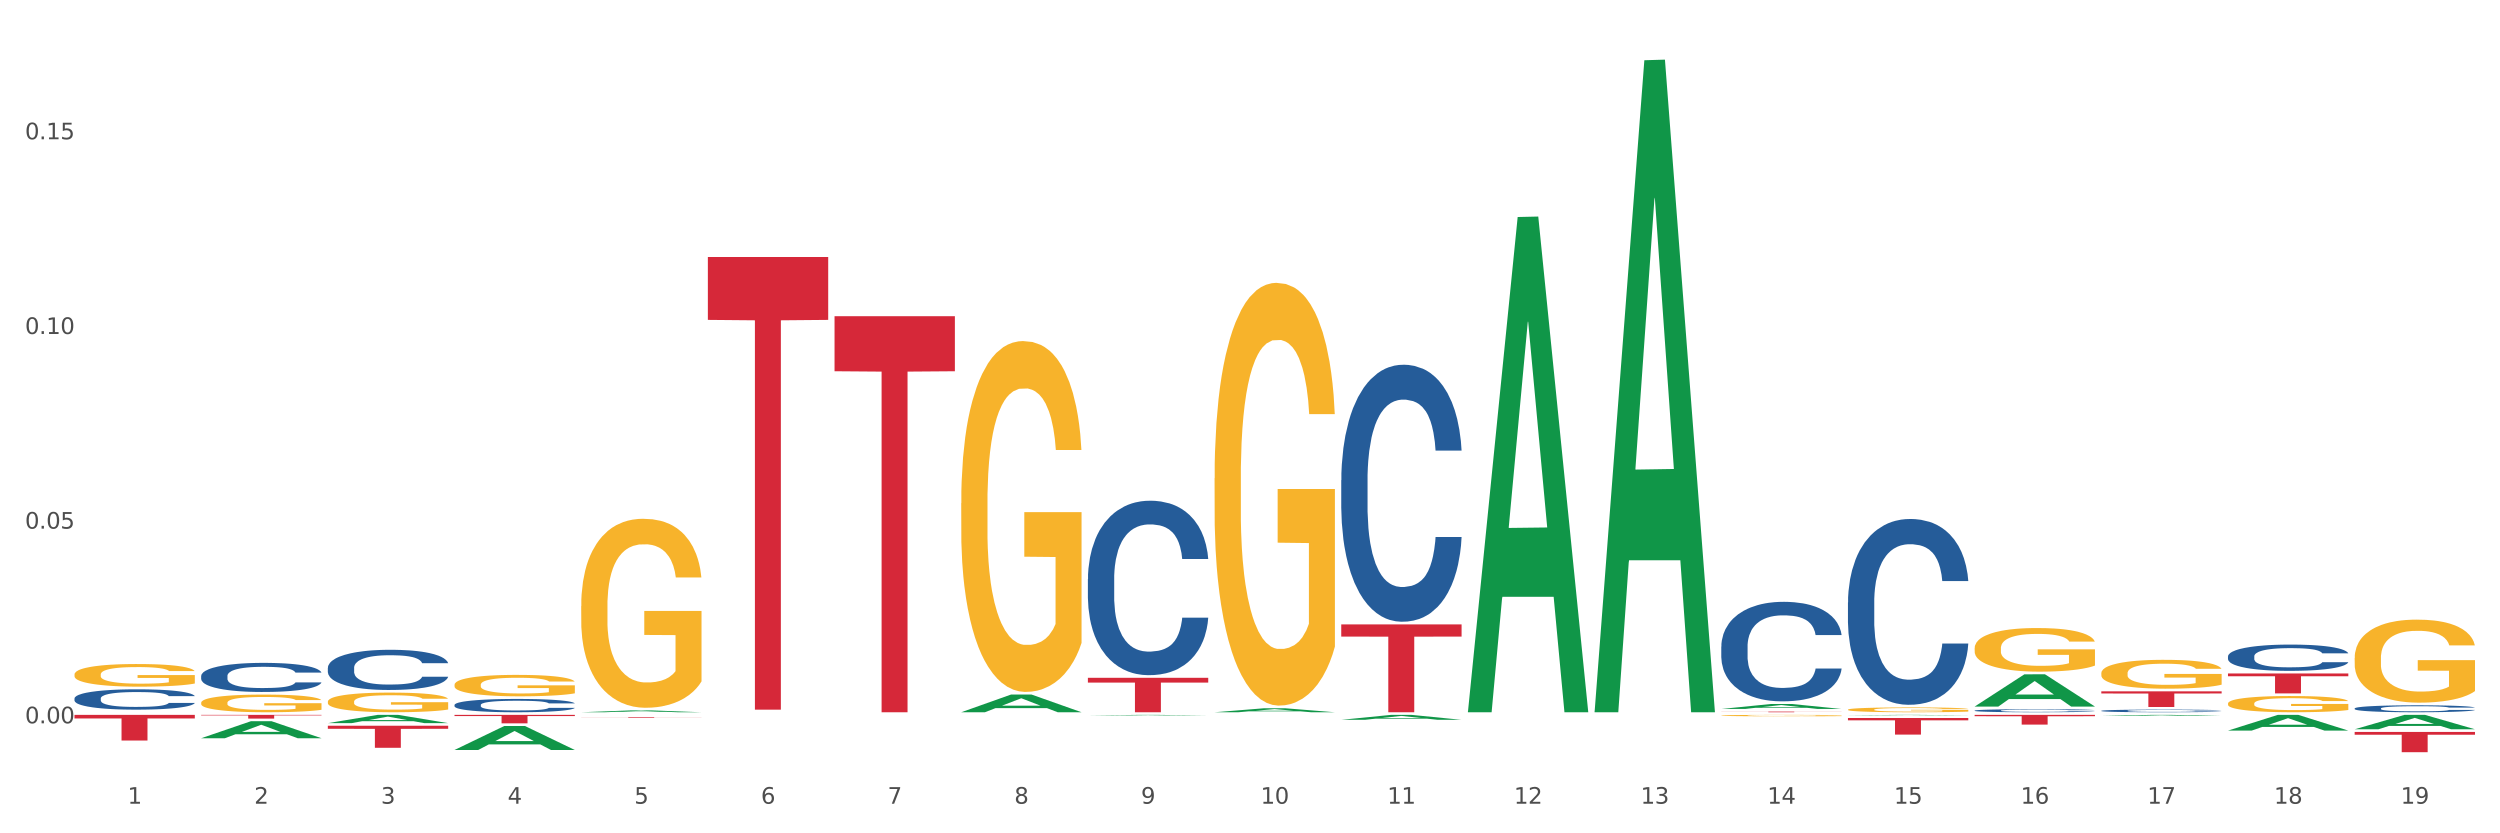
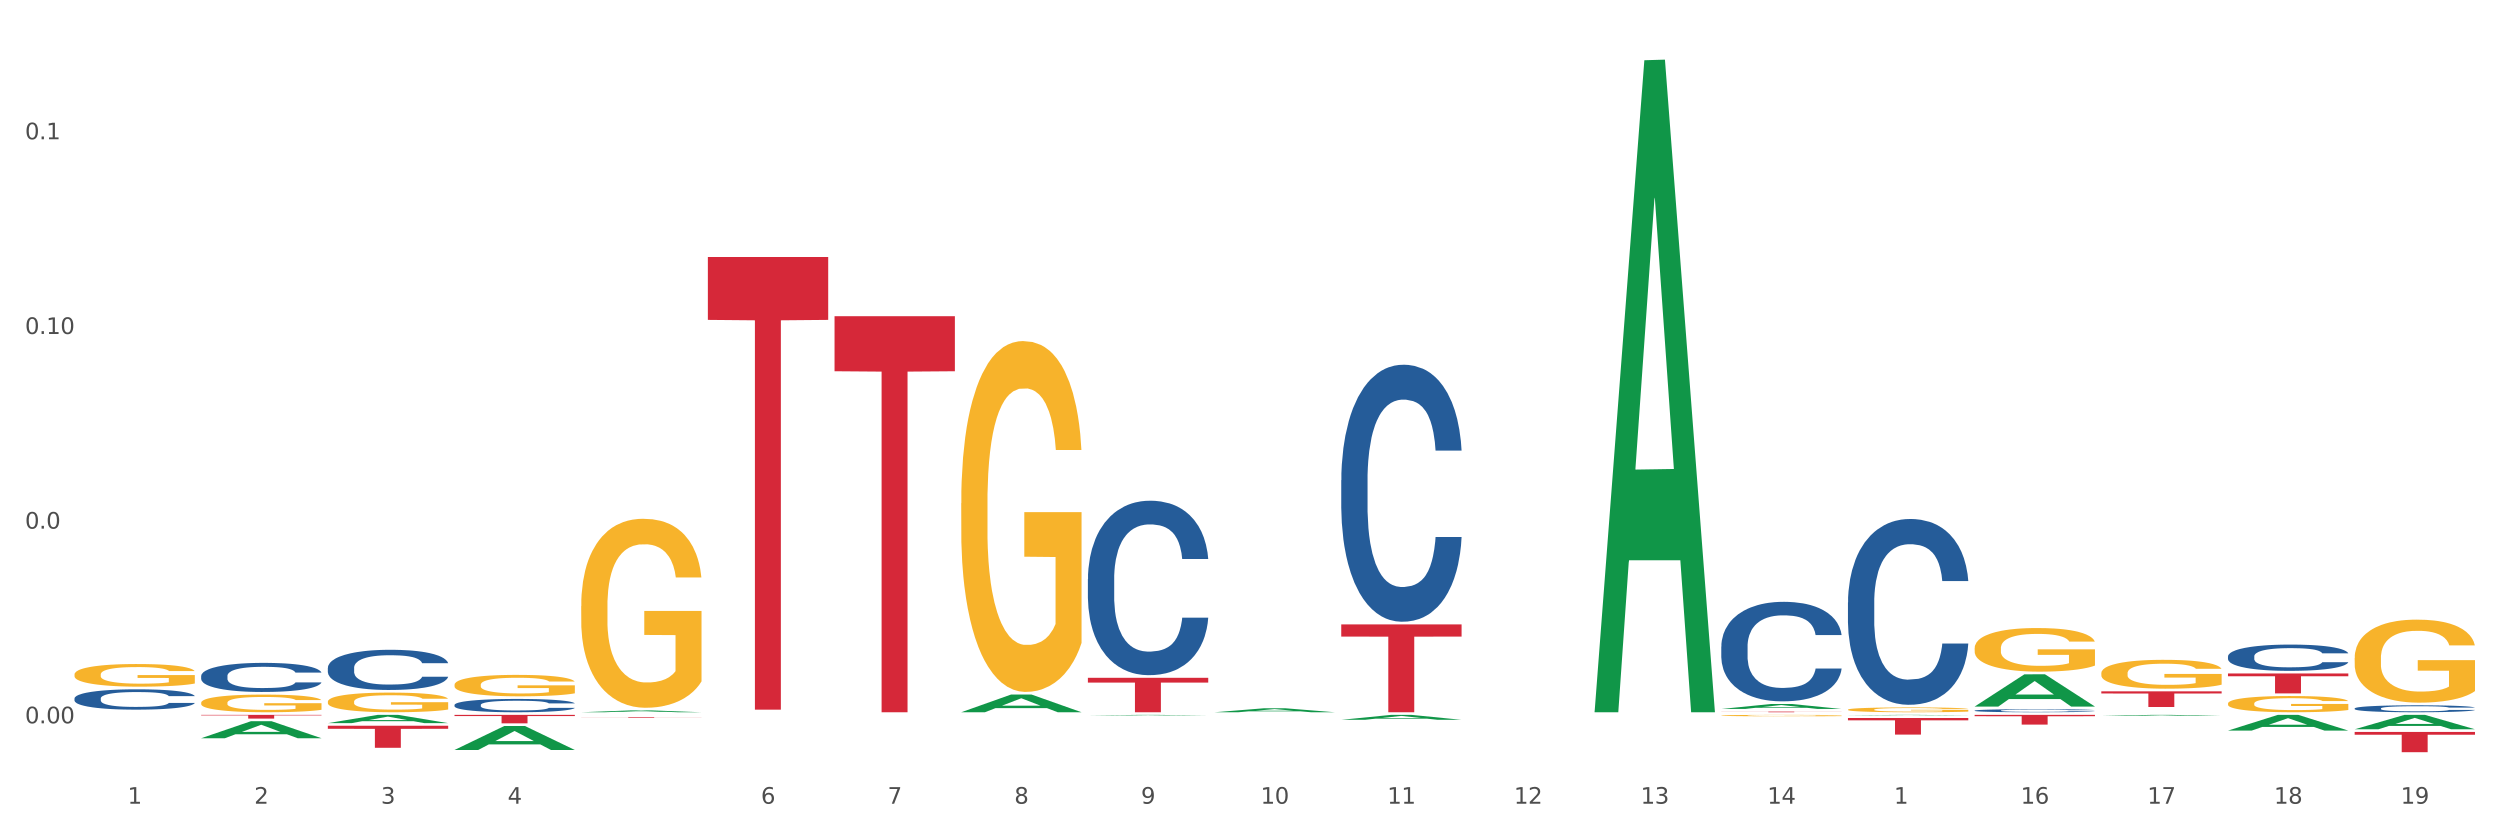
<svg xmlns="http://www.w3.org/2000/svg" xmlns:xlink="http://www.w3.org/1999/xlink" width="1080pt" height="360pt" viewBox="0 0 1080 360" version="1.1">
  <rect x="0" y="0" width="1080" height="360" fill="#333333" stroke="none" />
  <defs>
    <style type="text/css">*{stroke-linejoin: round; stroke-linecap: butt}</style>
  </defs>
  <g id="figure_1">
    <g id="patch_1">
      <path d="M 0 360  L 1080 360  L 1080 0  L 0 0  z " style="fill: #ffffff; stroke: #ffffff; stroke-linejoin: miter" />
    </g>
    <g id="axes_1">
      <g id="matplotlib.axis_1">
        <g id="xtick_1">
          <g id="text_1">
            <g style="fill: #4d4d4d" transform="translate(55.115 347.204) scale(0.096 -0.096)">
              <defs>
                <path id="DejaVuSans-31" d="M 794 531  L 1825 531  L 1825 4091  L 703 3866  L 703 4441  L 1819 4666  L 2450 4666  L 2450 531  L 3481 531  L 3481 0  L 794 0  L 794 531  z " transform="scale(0.016)" />
              </defs>
              <use xlink:href="#DejaVuSans-31" />
            </g>
          </g>
        </g>
        <g id="xtick_2">
          <g id="text_2">
            <g style="fill: #4d4d4d" transform="translate(109.839 347.204) scale(0.096 -0.096)">
              <defs>
                <path id="DejaVuSans-32" d="M 1228 531  L 3431 531  L 3431 0  L 469 0  L 469 531  Q 828 903 1448 1529  Q 2069 2156 2228 2338  Q 2531 2678 2651 2914  Q 2772 3150 2772 3378  Q 2772 3750 2511 3984  Q 2250 4219 1831 4219  Q 1534 4219 1204 4116  Q 875 4013 500 3803  L 500 4441  Q 881 4594 1212 4672  Q 1544 4750 1819 4750  Q 2544 4750 2975 4387  Q 3406 4025 3406 3419  Q 3406 3131 3298 2873  Q 3191 2616 2906 2266  Q 2828 2175 2409 1742  Q 1991 1309 1228 531  z " transform="scale(0.016)" />
              </defs>
              <use xlink:href="#DejaVuSans-32" />
            </g>
          </g>
        </g>
        <g id="xtick_3">
          <g id="text_3">
            <g style="fill: #4d4d4d" transform="translate(164.564 347.204) scale(0.096 -0.096)">
              <defs>
                <path id="DejaVuSans-33" d="M 2597 2516  Q 3050 2419 3304 2112  Q 3559 1806 3559 1356  Q 3559 666 3084 287  Q 2609 -91 1734 -91  Q 1441 -91 1130 -33  Q 819 25 488 141  L 488 750  Q 750 597 1062 519  Q 1375 441 1716 441  Q 2309 441 2620 675  Q 2931 909 2931 1356  Q 2931 1769 2642 2001  Q 2353 2234 1838 2234  L 1294 2234  L 1294 2753  L 1863 2753  Q 2328 2753 2575 2939  Q 2822 3125 2822 3475  Q 2822 3834 2567 4026  Q 2313 4219 1838 4219  Q 1578 4219 1281 4162  Q 984 4106 628 3988  L 628 4550  Q 988 4650 1302 4700  Q 1616 4750 1894 4750  Q 2613 4750 3031 4423  Q 3450 4097 3450 3541  Q 3450 3153 3228 2886  Q 3006 2619 2597 2516  z " transform="scale(0.016)" />
              </defs>
              <use xlink:href="#DejaVuSans-33" />
            </g>
          </g>
        </g>
        <g id="xtick_4">
          <g id="text_4">
            <g style="fill: #4d4d4d" transform="translate(219.288 347.204) scale(0.096 -0.096)">
              <defs>
                <path id="DejaVuSans-34" d="M 2419 4116  L 825 1625  L 2419 1625  L 2419 4116  z M 2253 4666  L 3047 4666  L 3047 1625  L 3713 1625  L 3713 1100  L 3047 1100  L 3047 0  L 2419 0  L 2419 1100  L 313 1100  L 313 1709  L 2253 4666  z " transform="scale(0.016)" />
              </defs>
              <use xlink:href="#DejaVuSans-34" />
            </g>
          </g>
        </g>
        <g id="xtick_5">
          <g id="text_5">
            <g style="fill: #4d4d4d" transform="translate(274.012 347.204) scale(0.096 -0.096)">
              <defs>
-                 <path id="DejaVuSans-35" d="M 691 4666  L 3169 4666  L 3169 4134  L 1269 4134  L 1269 2991  Q 1406 3038 1543 3061  Q 1681 3084 1819 3084  Q 2600 3084 3056 2656  Q 3513 2228 3513 1497  Q 3513 744 3044 326  Q 2575 -91 1722 -91  Q 1428 -91 1123 -41  Q 819 9 494 109  L 494 744  Q 775 591 1075 516  Q 1375 441 1709 441  Q 2250 441 2565 725  Q 2881 1009 2881 1497  Q 2881 1984 2565 2268  Q 2250 2553 1709 2553  Q 1456 2553 1204 2497  Q 953 2441 691 2322  L 691 4666  z " transform="scale(0.016)" />
-               </defs>
+                 </defs>
              <use xlink:href="#DejaVuSans-35" />
            </g>
          </g>
        </g>
        <g id="xtick_6">
          <g id="text_6">
            <g style="fill: #4d4d4d" transform="translate(328.736 347.204) scale(0.096 -0.096)">
              <defs>
                <path id="DejaVuSans-36" d="M 2113 2584  Q 1688 2584 1439 2293  Q 1191 2003 1191 1497  Q 1191 994 1439 701  Q 1688 409 2113 409  Q 2538 409 2786 701  Q 3034 994 3034 1497  Q 3034 2003 2786 2293  Q 2538 2584 2113 2584  z M 3366 4563  L 3366 3988  Q 3128 4100 2886 4159  Q 2644 4219 2406 4219  Q 1781 4219 1451 3797  Q 1122 3375 1075 2522  Q 1259 2794 1537 2939  Q 1816 3084 2150 3084  Q 2853 3084 3261 2657  Q 3669 2231 3669 1497  Q 3669 778 3244 343  Q 2819 -91 2113 -91  Q 1303 -91 875 529  Q 447 1150 447 2328  Q 447 3434 972 4092  Q 1497 4750 2381 4750  Q 2619 4750 2861 4703  Q 3103 4656 3366 4563  z " transform="scale(0.016)" />
              </defs>
              <use xlink:href="#DejaVuSans-36" />
            </g>
          </g>
        </g>
        <g id="xtick_7">
          <g id="text_7">
            <g style="fill: #4d4d4d" transform="translate(383.461 347.204) scale(0.096 -0.096)">
              <defs>
                <path id="DejaVuSans-37" d="M 525 4666  L 3525 4666  L 3525 4397  L 1831 0  L 1172 0  L 2766 4134  L 525 4134  L 525 4666  z " transform="scale(0.016)" />
              </defs>
              <use xlink:href="#DejaVuSans-37" />
            </g>
          </g>
        </g>
        <g id="xtick_8">
          <g id="text_8">
            <g style="fill: #4d4d4d" transform="translate(438.185 347.204) scale(0.096 -0.096)">
              <defs>
                <path id="DejaVuSans-38" d="M 2034 2216  Q 1584 2216 1326 1975  Q 1069 1734 1069 1313  Q 1069 891 1326 650  Q 1584 409 2034 409  Q 2484 409 2743 651  Q 3003 894 3003 1313  Q 3003 1734 2745 1975  Q 2488 2216 2034 2216  z M 1403 2484  Q 997 2584 770 2862  Q 544 3141 544 3541  Q 544 4100 942 4425  Q 1341 4750 2034 4750  Q 2731 4750 3128 4425  Q 3525 4100 3525 3541  Q 3525 3141 3298 2862  Q 3072 2584 2669 2484  Q 3125 2378 3379 2068  Q 3634 1759 3634 1313  Q 3634 634 3220 271  Q 2806 -91 2034 -91  Q 1263 -91 848 271  Q 434 634 434 1313  Q 434 1759 690 2068  Q 947 2378 1403 2484  z M 1172 3481  Q 1172 3119 1398 2916  Q 1625 2713 2034 2713  Q 2441 2713 2670 2916  Q 2900 3119 2900 3481  Q 2900 3844 2670 4047  Q 2441 4250 2034 4250  Q 1625 4250 1398 4047  Q 1172 3844 1172 3481  z " transform="scale(0.016)" />
              </defs>
              <use xlink:href="#DejaVuSans-38" />
            </g>
          </g>
        </g>
        <g id="xtick_9">
          <g id="text_9">
            <g style="fill: #4d4d4d" transform="translate(492.909 347.204) scale(0.096 -0.096)">
              <defs>
                <path id="DejaVuSans-39" d="M 703 97  L 703 672  Q 941 559 1184 500  Q 1428 441 1663 441  Q 2288 441 2617 861  Q 2947 1281 2994 2138  Q 2813 1869 2534 1725  Q 2256 1581 1919 1581  Q 1219 1581 811 2004  Q 403 2428 403 3163  Q 403 3881 828 4315  Q 1253 4750 1959 4750  Q 2769 4750 3195 4129  Q 3622 3509 3622 2328  Q 3622 1225 3098 567  Q 2575 -91 1691 -91  Q 1453 -91 1209 -44  Q 966 3 703 97  z M 1959 2075  Q 2384 2075 2632 2365  Q 2881 2656 2881 3163  Q 2881 3666 2632 3958  Q 2384 4250 1959 4250  Q 1534 4250 1286 3958  Q 1038 3666 1038 3163  Q 1038 2656 1286 2365  Q 1534 2075 1959 2075  z " transform="scale(0.016)" />
              </defs>
              <use xlink:href="#DejaVuSans-39" />
            </g>
          </g>
        </g>
        <g id="xtick_10">
          <g id="text_10">
            <g style="fill: #4d4d4d" transform="translate(544.58 347.204) scale(0.096 -0.096)">
              <defs>
                <path id="DejaVuSans-30" d="M 2034 4250  Q 1547 4250 1301 3770  Q 1056 3291 1056 2328  Q 1056 1369 1301 889  Q 1547 409 2034 409  Q 2525 409 2770 889  Q 3016 1369 3016 2328  Q 3016 3291 2770 3770  Q 2525 4250 2034 4250  z M 2034 4750  Q 2819 4750 3233 4129  Q 3647 3509 3647 2328  Q 3647 1150 3233 529  Q 2819 -91 2034 -91  Q 1250 -91 836 529  Q 422 1150 422 2328  Q 422 3509 836 4129  Q 1250 4750 2034 4750  z " transform="scale(0.016)" />
              </defs>
              <use xlink:href="#DejaVuSans-31" />
              <use xlink:href="#DejaVuSans-30" transform="translate(63.623 0)" />
            </g>
          </g>
        </g>
        <g id="xtick_11">
          <g id="text_11">
            <g style="fill: #4d4d4d" transform="translate(599.304 347.204) scale(0.096 -0.096)">
              <use xlink:href="#DejaVuSans-31" />
              <use xlink:href="#DejaVuSans-31" transform="translate(63.623 0)" />
            </g>
          </g>
        </g>
        <g id="xtick_12">
          <g id="text_12">
            <g style="fill: #4d4d4d" transform="translate(654.028 347.204) scale(0.096 -0.096)">
              <use xlink:href="#DejaVuSans-31" />
              <use xlink:href="#DejaVuSans-32" transform="translate(63.623 0)" />
            </g>
          </g>
        </g>
        <g id="xtick_13">
          <g id="text_13">
            <g style="fill: #4d4d4d" transform="translate(708.752 347.204) scale(0.096 -0.096)">
              <use xlink:href="#DejaVuSans-31" />
              <use xlink:href="#DejaVuSans-33" transform="translate(63.623 0)" />
            </g>
          </g>
        </g>
        <g id="xtick_14">
          <g id="text_14">
            <g style="fill: #4d4d4d" transform="translate(763.477 347.204) scale(0.096 -0.096)">
              <use xlink:href="#DejaVuSans-31" />
              <use xlink:href="#DejaVuSans-34" transform="translate(63.623 0)" />
            </g>
          </g>
        </g>
        <g id="xtick_15">
          <g id="text_15">
            <g style="fill: #4d4d4d" transform="translate(818.201 347.204) scale(0.096 -0.096)">
              <use xlink:href="#DejaVuSans-31" />
              <use xlink:href="#DejaVuSans-35" transform="translate(63.623 0)" />
            </g>
          </g>
        </g>
        <g id="xtick_16">
          <g id="text_16">
            <g style="fill: #4d4d4d" transform="translate(872.925 347.204) scale(0.096 -0.096)">
              <use xlink:href="#DejaVuSans-31" />
              <use xlink:href="#DejaVuSans-36" transform="translate(63.623 0)" />
            </g>
          </g>
        </g>
        <g id="xtick_17">
          <g id="text_17">
            <g style="fill: #4d4d4d" transform="translate(927.649 347.204) scale(0.096 -0.096)">
              <use xlink:href="#DejaVuSans-31" />
              <use xlink:href="#DejaVuSans-37" transform="translate(63.623 0)" />
            </g>
          </g>
        </g>
        <g id="xtick_18">
          <g id="text_18">
            <g style="fill: #4d4d4d" transform="translate(982.374 347.204) scale(0.096 -0.096)">
              <use xlink:href="#DejaVuSans-31" />
              <use xlink:href="#DejaVuSans-38" transform="translate(63.623 0)" />
            </g>
          </g>
        </g>
        <g id="xtick_19">
          <g id="text_19">
            <g style="fill: #4d4d4d" transform="translate(1037.098 347.204) scale(0.096 -0.096)">
              <use xlink:href="#DejaVuSans-31" />
              <use xlink:href="#DejaVuSans-39" transform="translate(63.623 0)" />
            </g>
          </g>
        </g>
        <g id="xtick_20" />
        <g id="xtick_21" />
        <g id="xtick_22" />
        <g id="xtick_23" />
        <g id="xtick_24" />
        <g id="xtick_25" />
        <g id="xtick_26" />
        <g id="xtick_27" />
        <g id="xtick_28" />
        <g id="xtick_29" />
        <g id="xtick_30" />
        <g id="xtick_31" />
        <g id="xtick_32" />
        <g id="xtick_33" />
        <g id="xtick_34" />
        <g id="xtick_35" />
        <g id="xtick_36" />
        <g id="xtick_37" />
      </g>
      <g id="matplotlib.axis_2">
        <g id="ytick_1">
          <g id="text_20">
            <g style="fill: #4d4d4d" transform="translate(10.8 312.474) scale(0.096 -0.096)">
              <defs>
                <path id="DejaVuSans-2e" d="M 684 794  L 1344 794  L 1344 0  L 684 0  L 684 794  z " transform="scale(0.016)" />
              </defs>
              <use xlink:href="#DejaVuSans-30" />
              <use xlink:href="#DejaVuSans-2e" transform="translate(63.623 0)" />
              <use xlink:href="#DejaVuSans-30" transform="translate(95.41 0)" />
              <use xlink:href="#DejaVuSans-30" transform="translate(159.033 0)" />
            </g>
          </g>
        </g>
        <g id="ytick_2">
          <g id="text_21">
            <g style="fill: #4d4d4d" transform="translate(10.8 228.375) scale(0.096 -0.096)">
              <use xlink:href="#DejaVuSans-30" />
              <use xlink:href="#DejaVuSans-2e" transform="translate(63.623 0)" />
              <use xlink:href="#DejaVuSans-30" transform="translate(95.41 0)" />
              <use xlink:href="#DejaVuSans-35" transform="translate(159.033 0)" />
            </g>
          </g>
        </g>
        <g id="ytick_3">
          <g id="text_22">
            <g style="fill: #4d4d4d" transform="translate(10.8 144.275) scale(0.096 -0.096)">
              <use xlink:href="#DejaVuSans-30" />
              <use xlink:href="#DejaVuSans-2e" transform="translate(63.623 0)" />
              <use xlink:href="#DejaVuSans-31" transform="translate(95.41 0)" />
              <use xlink:href="#DejaVuSans-30" transform="translate(159.033 0)" />
            </g>
          </g>
        </g>
        <g id="ytick_4">
          <g id="text_23">
            <g style="fill: #4d4d4d" transform="translate(10.8 60.176) scale(0.096 -0.096)">
              <use xlink:href="#DejaVuSans-30" />
              <use xlink:href="#DejaVuSans-2e" transform="translate(63.623 0)" />
              <use xlink:href="#DejaVuSans-31" transform="translate(95.41 0)" />
              <use xlink:href="#DejaVuSans-35" transform="translate(159.033 0)" />
            </g>
          </g>
        </g>
        <g id="ytick_5" />
        <g id="ytick_6" />
        <g id="ytick_7" />
        <g id="ytick_8" />
      </g>
      <g id="PolyCollection_1">
-         <path d="M 524.693 206.582  L 524.755 206.415  L 524.755 200.41  L 524.878 195.24  L 525.491 182.73  L 526.412 172.388  L 527.087 166.884  L 527.762 162.38  L 528.56 157.877  L 529.542 153.207  L 531.322 146.368  L 532.427 142.865  L 533.778 139.196  L 536.233 133.858  L 538.013 130.856  L 539.854 128.354  L 542.862 125.351  L 544.826 124.017  L 546.913 123.016  L 549.429 122.349  L 551.332 122.182  L 555.506 122.683  L 559.066 124.184  L 560.784 125.351  L 562.994 127.353  L 564.16 128.687  L 566.063 131.356  L 568.027 134.859  L 569.377 137.861  L 571.403 143.532  L 572.937 149.203  L 574.349 156.209  L 575.086 161.046  L 575.638 165.55  L 576.129 170.72  L 576.62 178.893  L 565.572 178.893  L 565.142 173.056  L 564.467 167.551  L 563.485 162.214  L 562.626 158.878  L 561.153 154.708  L 559.802 152.039  L 558.391 150.037  L 556.672 148.369  L 555.322 147.535  L 553.419 146.868  L 549.675 147.035  L 547.158 148.369  L 545.44 150.037  L 544.335 151.539  L 543.353 153.207  L 542.248 155.542  L 540.959 159.044  L 540.038 162.214  L 539.118 166.217  L 538.381 170.22  L 537.706 174.89  L 537.153 179.894  L 536.724 185.065  L 536.355 191.403  L 536.049 201.912  L 536.049 224.763  L 536.171 229.934  L 536.478 236.772  L 536.847 241.943  L 537.46 248.115  L 538.013 252.285  L 539.056 258.289  L 540.222 263.293  L 541.143 266.462  L 542.064 269.131  L 543.66 272.801  L 545.44 275.803  L 546.974 277.638  L 549.061 279.306  L 550.473 279.973  L 551.7 280.307  L 554.708 280.307  L 556.856 279.806  L 559.25 278.639  L 561.091 277.138  L 562.626 275.303  L 564.344 272.3  L 565.449 269.465  L 565.449 234.604  L 551.946 234.437  L 551.946 211.252  L 576.682 211.252  L 576.682 279.306  L 575.638 282.809  L 574.472 285.978  L 573.244 288.813  L 571.403 292.316  L 569.193 295.652  L 567.229 297.987  L 565.142 299.989  L 562.687 301.824  L 559.495 303.492  L 557.531 304.159  L 555.076 304.659  L 552.191 304.826  L 549.675 304.492  L 547.22 303.658  L 544.642 302.157  L 542.125 299.989  L 540.222 297.821  L 538.32 295.152  L 536.294 291.649  L 534.698 288.313  L 533.471 285.311  L 532.12 281.474  L 530.647 276.47  L 529.542 271.967  L 528.56 267.296  L 527.517 261.292  L 526.78 256.121  L 526.044 249.616  L 525.614 244.779  L 525.123 237.273  L 524.755 226.765  L 524.693 206.582  z " clip-path="url(#p6ae06a80f8)" style="fill: #f7b32b" />
        <path d="M 743.591 309.113  L 743.652 309.112  L 743.652 309.092  L 743.775 309.075  L 744.388 309.032  L 745.309 308.997  L 745.984 308.979  L 746.66 308.963  L 747.457 308.948  L 748.44 308.932  L 750.22 308.909  L 751.324 308.897  L 752.675 308.885  L 755.13 308.867  L 756.91 308.857  L 758.751 308.848  L 761.759 308.838  L 763.723 308.833  L 765.81 308.83  L 768.326 308.828  L 770.229 308.827  L 774.403 308.829  L 777.963 308.834  L 779.681 308.838  L 781.891 308.845  L 783.057 308.849  L 784.96 308.858  L 786.924 308.87  L 788.275 308.88  L 790.3 308.9  L 791.835 308.919  L 793.246 308.942  L 793.983 308.959  L 794.535 308.974  L 795.026 308.992  L 795.517 309.019  L 784.469 309.019  L 784.039 308.999  L 783.364 308.981  L 782.382 308.963  L 781.523 308.951  L 780.05 308.937  L 778.699 308.928  L 777.288 308.922  L 775.569 308.916  L 774.219 308.913  L 772.316 308.911  L 768.572 308.911  L 766.055 308.916  L 764.337 308.922  L 763.232 308.927  L 762.25 308.932  L 761.145 308.94  L 759.856 308.952  L 758.935 308.963  L 758.015 308.976  L 757.278 308.99  L 756.603 309.006  L 756.051 309.023  L 755.621 309.04  L 755.253 309.062  L 754.946 309.097  L 754.946 309.175  L 755.068 309.192  L 755.375 309.215  L 755.744 309.233  L 756.357 309.254  L 756.91 309.268  L 757.953 309.288  L 759.119 309.305  L 760.04 309.316  L 760.961 309.325  L 762.557 309.337  L 764.337 309.347  L 765.871 309.354  L 767.958 309.359  L 769.37 309.362  L 770.597 309.363  L 773.605 309.363  L 775.753 309.361  L 778.147 309.357  L 779.988 309.352  L 781.523 309.346  L 783.241 309.336  L 784.346 309.326  L 784.346 309.208  L 770.843 309.207  L 770.843 309.129  L 795.579 309.129  L 795.579 309.359  L 794.535 309.371  L 793.369 309.382  L 792.141 309.391  L 790.3 309.403  L 788.09 309.415  L 786.126 309.423  L 784.039 309.429  L 781.584 309.436  L 778.392 309.441  L 776.428 309.443  L 773.973 309.445  L 771.088 309.446  L 768.572 309.445  L 766.117 309.442  L 763.539 309.437  L 761.022 309.429  L 759.119 309.422  L 757.217 309.413  L 755.191 309.401  L 753.595 309.39  L 752.368 309.38  L 751.017 309.367  L 749.544 309.35  L 748.44 309.334  L 747.457 309.319  L 746.414 309.298  L 745.677 309.281  L 744.941 309.259  L 744.511 309.242  L 744.02 309.217  L 743.652 309.181  L 743.591 309.113  z " clip-path="url(#p6ae06a80f8)" style="fill: #f7b32b" />
        <path d="M 524.693 307.692  L 524.747 307.69  L 546.185 305.96  L 555.082 305.958  L 576.682 307.695  L 566.391 307.695  L 561.728 307.291  L 539.593 307.291  L 539.432 307.297  L 534.93 307.695  L 524.693 307.695  L 524.693 307.692  L 542.38 307.049  L 558.941 307.048  L 550.741 306.328  L 550.634 306.325  L 550.527 306.33  L 542.327 307.048  L 542.38 307.049  L 524.693 307.692  z " clip-path="url(#p6ae06a80f8)" style="fill: #109648" />
        <path d="M 907.763 298.651  L 959.751 298.651  L 959.751 299.591  L 939.301 299.597  L 939.301 305.413  L 928.09 305.413  L 928.09 299.597  L 907.763 299.591  L 907.763 298.658  L 907.763 298.651  z " clip-path="url(#p6ae06a80f8)" style="fill: #d62839" />
        <path d="M 141.624 312.389  L 141.677 312.386  L 163.116 308.831  L 172.012 308.827  L 193.612 312.396  L 183.321 312.396  L 178.658 311.565  L 156.523 311.565  L 156.362 311.578  L 151.86 312.396  L 141.624 312.396  L 141.624 312.389  L 159.31 311.069  L 175.871 311.066  L 167.671 309.588  L 167.564 309.581  L 167.457 309.591  L 159.257 311.066  L 159.31 311.069  L 141.624 312.389  z " clip-path="url(#p6ae06a80f8)" style="fill: #109648" />
        <path d="M 251.072 307.693  L 251.126 307.693  L 272.564 306.892  L 281.461 306.891  L 303.06 307.695  L 292.77 307.695  L 288.107 307.508  L 265.972 307.508  L 265.811 307.511  L 261.309 307.695  L 251.072 307.695  L 251.072 307.693  L 268.759 307.396  L 285.32 307.395  L 277.12 307.062  L 277.013 307.061  L 276.905 307.063  L 268.705 307.395  L 268.759 307.396  L 251.072 307.693  z " clip-path="url(#p6ae06a80f8)" style="fill: #109648" />
        <path d="M 415.245 307.681  L 415.299 307.673  L 436.737 300.053  L 445.634 300.046  L 467.233 307.695  L 456.943 307.695  L 452.28 305.914  L 430.145 305.914  L 429.984 305.943  L 425.482 307.695  L 415.245 307.695  L 415.245 307.681  L 432.932 304.851  L 449.493 304.844  L 441.293 301.676  L 441.185 301.662  L 441.078 301.684  L 432.878 304.844  L 432.932 304.851  L 415.245 307.681  z " clip-path="url(#p6ae06a80f8)" style="fill: #109648" />
        <path d="M 962.488 303.924  L 962.549 303.918  L 962.549 303.687  L 962.672 303.489  L 963.286 303.008  L 964.206 302.611  L 964.881 302.4  L 965.557 302.227  L 966.355 302.054  L 967.337 301.875  L 969.117 301.613  L 970.221 301.478  L 971.572 301.337  L 974.027 301.133  L 975.807 301.017  L 977.648 300.921  L 980.656 300.806  L 982.62 300.755  L 984.707 300.716  L 987.223 300.691  L 989.126 300.684  L 993.3 300.704  L 996.86 300.761  L 998.579 300.806  L 1000.788 300.883  L 1001.954 300.934  L 1003.857 301.037  L 1005.821 301.171  L 1007.172 301.286  L 1009.197 301.504  L 1010.732 301.722  L 1012.143 301.99  L 1012.88 302.176  L 1013.432 302.349  L 1013.923 302.547  L 1014.414 302.861  L 1003.366 302.861  L 1002.936 302.637  L 1002.261 302.426  L 1001.279 302.221  L 1000.42 302.093  L 998.947 301.933  L 997.596 301.83  L 996.185 301.754  L 994.466 301.69  L 993.116 301.658  L 991.213 301.632  L 987.469 301.638  L 984.952 301.69  L 983.234 301.754  L 982.129 301.811  L 981.147 301.875  L 980.042 301.965  L 978.753 302.099  L 977.832 302.221  L 976.912 302.375  L 976.175 302.528  L 975.5 302.708  L 974.948 302.9  L 974.518 303.098  L 974.15 303.341  L 973.843 303.745  L 973.843 304.622  L 973.966 304.82  L 974.272 305.083  L 974.641 305.281  L 975.255 305.518  L 975.807 305.678  L 976.85 305.909  L 978.017 306.101  L 978.937 306.222  L 979.858 306.325  L 981.454 306.466  L 983.234 306.581  L 984.768 306.651  L 986.855 306.715  L 988.267 306.741  L 989.494 306.754  L 992.502 306.754  L 994.65 306.735  L 997.044 306.69  L 998.885 306.632  L 1000.42 306.562  L 1002.139 306.447  L 1003.243 306.338  L 1003.243 305  L 989.74 304.993  L 989.74 304.103  L 1014.476 304.103  L 1014.476 306.715  L 1013.432 306.85  L 1012.266 306.971  L 1011.038 307.08  L 1009.197 307.215  L 1006.987 307.343  L 1005.023 307.432  L 1002.936 307.509  L 1000.481 307.58  L 997.29 307.644  L 995.325 307.669  L 992.87 307.689  L 989.985 307.695  L 987.469 307.682  L 985.014 307.65  L 982.436 307.593  L 979.919 307.509  L 978.017 307.426  L 976.114 307.324  L 974.088 307.189  L 972.492 307.061  L 971.265 306.946  L 969.915 306.799  L 968.441 306.607  L 967.337 306.434  L 966.355 306.254  L 965.311 306.024  L 964.575 305.825  L 963.838 305.576  L 963.408 305.39  L 962.917 305.102  L 962.549 304.699  L 962.488 303.924  z " clip-path="url(#p6ae06a80f8)" style="fill: #f7b32b" />
        <path d="M 907.763 290.808  L 907.825 290.797  L 907.825 290.387  L 907.948 290.034  L 908.561 289.179  L 909.482 288.473  L 910.157 288.097  L 910.832 287.789  L 911.63 287.482  L 912.612 287.163  L 914.392 286.696  L 915.497 286.456  L 916.847 286.206  L 919.303 285.841  L 921.083 285.636  L 922.924 285.465  L 925.932 285.26  L 927.896 285.169  L 929.983 285.101  L 932.499 285.055  L 934.402 285.044  L 938.576 285.078  L 942.136 285.18  L 943.854 285.26  L 946.064 285.397  L 947.23 285.488  L 949.133 285.67  L 951.097 285.909  L 952.447 286.115  L 954.473 286.502  L 956.007 286.889  L 957.419 287.368  L 958.156 287.698  L 958.708 288.006  L 959.199 288.359  L 959.69 288.917  L 948.642 288.917  L 948.212 288.518  L 947.537 288.142  L 946.555 287.778  L 945.696 287.55  L 944.223 287.265  L 942.872 287.083  L 941.46 286.946  L 939.742 286.832  L 938.392 286.775  L 936.489 286.73  L 932.745 286.741  L 930.228 286.832  L 928.51 286.946  L 927.405 287.049  L 926.423 287.163  L 925.318 287.322  L 924.029 287.561  L 923.108 287.778  L 922.187 288.051  L 921.451 288.325  L 920.776 288.644  L 920.223 288.986  L 919.794 289.339  L 919.425 289.772  L 919.119 290.489  L 919.119 292.05  L 919.241 292.403  L 919.548 292.871  L 919.916 293.224  L 920.53 293.645  L 921.083 293.93  L 922.126 294.34  L 923.292 294.682  L 924.213 294.899  L 925.134 295.081  L 926.73 295.331  L 928.51 295.537  L 930.044 295.662  L 932.131 295.776  L 933.543 295.821  L 934.77 295.844  L 937.778 295.844  L 939.926 295.81  L 942.32 295.73  L 944.161 295.628  L 945.696 295.502  L 947.414 295.297  L 948.519 295.104  L 948.519 292.722  L 935.016 292.711  L 935.016 291.127  L 959.751 291.127  L 959.751 295.776  L 958.708 296.015  L 957.542 296.232  L 956.314 296.425  L 954.473 296.664  L 952.263 296.892  L 950.299 297.052  L 948.212 297.189  L 945.757 297.314  L 942.565 297.428  L 940.601 297.473  L 938.146 297.508  L 935.261 297.519  L 932.745 297.496  L 930.29 297.439  L 927.712 297.337  L 925.195 297.189  L 923.292 297.04  L 921.39 296.858  L 919.364 296.619  L 917.768 296.391  L 916.541 296.186  L 915.19 295.924  L 913.717 295.582  L 912.612 295.275  L 911.63 294.956  L 910.587 294.545  L 909.85 294.192  L 909.114 293.748  L 908.684 293.417  L 908.193 292.905  L 907.825 292.187  L 907.763 290.808  z " clip-path="url(#p6ae06a80f8)" style="fill: #f7b32b" />
        <path d="M 743.591 279.308  L 743.652 279.269  L 743.652 278.169  L 743.836 276.677  L 744.512 273.928  L 745.373 271.847  L 746.848 269.412  L 747.646 268.391  L 748.691 267.252  L 750.842 265.406  L 753.3 263.835  L 755.021 262.971  L 756.311 262.422  L 759.199 261.44  L 760.858 261.008  L 762.579 260.655  L 764.054 260.419  L 766.512 260.144  L 768.478 260.026  L 770.752 259.987  L 772.657 260.026  L 775.177 260.183  L 778.864 260.655  L 780.277 260.929  L 782.182 261.401  L 784.149 262.029  L 785.746 262.657  L 787.59 263.561  L 789.495 264.739  L 791.338 266.231  L 792.629 267.605  L 793.674 269.058  L 794.595 270.826  L 795.271 272.75  L 795.579 274.36  L 784.333 274.36  L 784.026 272.907  L 783.411 271.336  L 782.797 270.276  L 782.121 269.412  L 781.076 268.43  L 780.154 267.802  L 778.618 267.056  L 777.205 266.584  L 776.037 266.309  L 774.624 266.074  L 771.613 265.838  L 769.462 265.838  L 768.11 265.917  L 766.451 266.113  L 765.037 266.388  L 763.378 266.859  L 762.088 267.37  L 760.797 268.037  L 760.06 268.509  L 758.953 269.373  L 758.216 270.079  L 757.233 271.297  L 756.68 272.161  L 755.697 274.399  L 755.266 276.049  L 755.082 277.187  L 754.959 278.444  L 754.959 284.57  L 755.328 287.319  L 755.635 288.497  L 756.127 289.833  L 757.048 291.56  L 758.4 293.249  L 759.814 294.466  L 760.981 295.213  L 762.088 295.762  L 763.194 296.194  L 764.546 296.587  L 765.652 296.823  L 767.311 297.058  L 769.277 297.176  L 770.814 297.176  L 773.948 296.98  L 775.361 296.783  L 776.713 296.508  L 778.188 296.077  L 779.355 295.605  L 780.031 295.252  L 781.138 294.506  L 781.998 293.72  L 782.735 292.817  L 783.227 292.032  L 783.78 290.854  L 784.21 289.518  L 784.333 288.811  L 795.579 288.811  L 795.333 290.225  L 794.903 291.6  L 794.042 293.445  L 793.366 294.506  L 792.322 295.802  L 791.216 296.901  L 789.679 298.119  L 788.266 299.022  L 786.791 299.807  L 785.193 300.514  L 782.305 301.496  L 781.26 301.771  L 779.048 302.242  L 777.327 302.517  L 774.808 302.792  L 772.227 302.949  L 769.523 302.988  L 767.127 302.91  L 764.484 302.674  L 762.825 302.438  L 760.981 302.085  L 758.831 301.535  L 756.803 300.868  L 754.898 300.082  L 753.116 299.179  L 751.456 298.158  L 749.306 296.469  L 747.708 294.82  L 746.54 293.288  L 745.741 291.992  L 744.943 290.343  L 744.512 289.204  L 743.836 286.455  L 743.591 283.903  L 743.591 279.308  z " clip-path="url(#p6ae06a80f8)" style="fill: #255c99" />
        <path d="M 469.969 250.171  L 470.031 250.102  L 470.031 248.175  L 470.215 245.559  L 470.891 240.741  L 471.751 237.093  L 473.226 232.825  L 474.025 231.035  L 475.07 229.039  L 477.22 225.804  L 479.679 223.05  L 481.399 221.536  L 482.69 220.572  L 485.578 218.851  L 487.237 218.094  L 488.958 217.475  L 490.433 217.062  L 492.891 216.58  L 494.857 216.373  L 497.131 216.304  L 499.036 216.373  L 501.555 216.649  L 505.242 217.475  L 506.656 217.957  L 508.561 218.783  L 510.527 219.884  L 512.125 220.985  L 513.969 222.568  L 515.874 224.633  L 517.717 227.249  L 519.008 229.658  L 520.052 232.205  L 520.974 235.303  L 521.65 238.676  L 521.957 241.498  L 510.712 241.498  L 510.404 238.951  L 509.79 236.198  L 509.175 234.339  L 508.499 232.825  L 507.455 231.104  L 506.533 230.003  L 504.997 228.695  L 503.583 227.869  L 502.416 227.387  L 501.002 226.974  L 497.991 226.561  L 495.84 226.561  L 494.488 226.698  L 492.829 227.043  L 491.416 227.525  L 489.757 228.351  L 488.466 229.245  L 487.176 230.416  L 486.438 231.242  L 485.332 232.756  L 484.595 233.995  L 483.611 236.129  L 483.058 237.643  L 482.075 241.567  L 481.645 244.458  L 481.461 246.454  L 481.338 248.657  L 481.338 259.395  L 481.706 264.213  L 482.014 266.278  L 482.505 268.619  L 483.427 271.647  L 484.779 274.607  L 486.192 276.741  L 487.36 278.049  L 488.466 279.013  L 489.572 279.77  L 490.924 280.458  L 492.03 280.871  L 493.69 281.284  L 495.656 281.491  L 497.192 281.491  L 500.326 281.147  L 501.74 280.802  L 503.092 280.321  L 504.566 279.563  L 505.734 278.737  L 506.41 278.118  L 507.516 276.81  L 508.376 275.433  L 509.114 273.85  L 509.605 272.473  L 510.159 270.408  L 510.589 268.068  L 510.712 266.829  L 521.957 266.829  L 521.711 269.307  L 521.281 271.716  L 520.421 274.952  L 519.745 276.81  L 518.7 279.082  L 517.594 281.009  L 516.058 283.143  L 514.645 284.726  L 513.17 286.103  L 511.572 287.342  L 508.684 289.063  L 507.639 289.544  L 505.427 290.37  L 503.706 290.852  L 501.187 291.334  L 498.606 291.609  L 495.902 291.678  L 493.505 291.541  L 490.863 291.128  L 489.204 290.715  L 487.36 290.095  L 485.209 289.131  L 483.181 287.961  L 481.276 286.585  L 479.494 285.001  L 477.835 283.212  L 475.684 280.252  L 474.086 277.361  L 472.919 274.676  L 472.12 272.405  L 471.321 269.514  L 470.891 267.517  L 470.215 262.699  L 469.969 258.225  L 469.969 250.171  z " clip-path="url(#p6ae06a80f8)" style="fill: #255c99" />
        <path d="M 196.348 304.527  L 196.409 304.522  L 196.409 304.375  L 196.594 304.175  L 197.27 303.808  L 198.13 303.529  L 199.605 303.204  L 200.404 303.067  L 201.448 302.915  L 203.599 302.668  L 206.057 302.458  L 207.778 302.342  L 209.068 302.269  L 211.957 302.137  L 213.616 302.08  L 215.336 302.032  L 216.811 302.001  L 219.269 301.964  L 221.236 301.948  L 223.509 301.943  L 225.414 301.948  L 227.934 301.969  L 231.621 302.032  L 233.034 302.069  L 234.939 302.132  L 236.906 302.216  L 238.504 302.3  L 240.347 302.421  L 242.252 302.579  L 244.096 302.778  L 245.386 302.962  L 246.431 303.156  L 247.353 303.393  L 248.029 303.65  L 248.336 303.866  L 237.09 303.866  L 236.783 303.671  L 236.168 303.461  L 235.554 303.319  L 234.878 303.204  L 233.833 303.072  L 232.912 302.988  L 231.375 302.889  L 229.962 302.825  L 228.794 302.789  L 227.381 302.757  L 224.37 302.726  L 222.219 302.726  L 220.867 302.736  L 219.208 302.762  L 217.794 302.799  L 216.135 302.862  L 214.845 302.931  L 213.554 303.02  L 212.817 303.083  L 211.711 303.198  L 210.973 303.293  L 209.99 303.456  L 209.437 303.571  L 208.454 303.871  L 208.024 304.091  L 207.839 304.244  L 207.716 304.412  L 207.716 305.231  L 208.085 305.599  L 208.392 305.757  L 208.884 305.935  L 209.806 306.166  L 211.158 306.392  L 212.571 306.555  L 213.739 306.655  L 214.845 306.728  L 215.951 306.786  L 217.303 306.839  L 218.409 306.87  L 220.068 306.902  L 222.035 306.918  L 223.571 306.918  L 226.705 306.891  L 228.118 306.865  L 229.47 306.828  L 230.945 306.77  L 232.113 306.707  L 232.789 306.66  L 233.895 306.56  L 234.755 306.455  L 235.492 306.334  L 235.984 306.229  L 236.537 306.072  L 236.967 305.893  L 237.09 305.799  L 248.336 305.799  L 248.09 305.988  L 247.66 306.172  L 246.8 306.418  L 246.124 306.56  L 245.079 306.734  L 243.973 306.881  L 242.437 307.044  L 241.023 307.164  L 239.548 307.269  L 237.951 307.364  L 235.062 307.495  L 234.018 307.532  L 231.805 307.595  L 230.085 307.632  L 227.565 307.669  L 224.984 307.69  L 222.28 307.695  L 219.884 307.684  L 217.241 307.653  L 215.582 307.621  L 213.739 307.574  L 211.588 307.501  L 209.56 307.411  L 207.655 307.306  L 205.873 307.185  L 204.214 307.049  L 202.063 306.823  L 200.465 306.602  L 199.298 306.397  L 198.499 306.224  L 197.7 306.004  L 197.27 305.851  L 196.594 305.483  L 196.348 305.142  L 196.348 304.527  z " clip-path="url(#p6ae06a80f8)" style="fill: #255c99" />
        <path d="M 86.899 292.01  L 86.961 291.998  L 86.961 291.677  L 87.145 291.241  L 87.821 290.437  L 88.681 289.829  L 90.156 289.117  L 90.955 288.819  L 92 288.486  L 94.151 287.946  L 96.609 287.487  L 98.329 287.234  L 99.62 287.074  L 102.508 286.787  L 104.167 286.66  L 105.888 286.557  L 107.363 286.488  L 109.821 286.408  L 111.787 286.373  L 114.061 286.362  L 115.966 286.373  L 118.485 286.419  L 122.172 286.557  L 123.586 286.637  L 125.491 286.775  L 127.457 286.959  L 129.055 287.143  L 130.899 287.407  L 132.804 287.751  L 134.647 288.187  L 135.938 288.589  L 136.982 289.014  L 137.904 289.53  L 138.58 290.093  L 138.887 290.564  L 127.642 290.564  L 127.334 290.139  L 126.72 289.68  L 126.105 289.37  L 125.429 289.117  L 124.385 288.83  L 123.463 288.646  L 121.927 288.428  L 120.513 288.291  L 119.346 288.21  L 117.932 288.141  L 114.921 288.072  L 112.77 288.072  L 111.418 288.095  L 109.759 288.153  L 108.346 288.233  L 106.687 288.371  L 105.396 288.52  L 104.106 288.715  L 103.368 288.853  L 102.262 289.106  L 101.525 289.312  L 100.542 289.668  L 99.988 289.921  L 99.005 290.575  L 98.575 291.057  L 98.391 291.39  L 98.268 291.757  L 98.268 293.548  L 98.637 294.352  L 98.944 294.696  L 99.435 295.087  L 100.357 295.592  L 101.709 296.085  L 103.122 296.441  L 104.29 296.659  L 105.396 296.82  L 106.502 296.946  L 107.854 297.061  L 108.96 297.13  L 110.62 297.199  L 112.586 297.233  L 114.122 297.233  L 117.256 297.176  L 118.67 297.118  L 120.022 297.038  L 121.497 296.912  L 122.664 296.774  L 123.34 296.671  L 124.446 296.453  L 125.307 296.223  L 126.044 295.959  L 126.536 295.729  L 127.089 295.385  L 127.519 294.995  L 127.642 294.788  L 138.887 294.788  L 138.642 295.201  L 138.211 295.603  L 137.351 296.143  L 136.675 296.453  L 135.63 296.831  L 134.524 297.153  L 132.988 297.509  L 131.575 297.773  L 130.1 298.002  L 128.502 298.209  L 125.614 298.496  L 124.569 298.576  L 122.357 298.714  L 120.636 298.795  L 118.117 298.875  L 115.536 298.921  L 112.832 298.932  L 110.435 298.909  L 107.793 298.84  L 106.134 298.772  L 104.29 298.668  L 102.139 298.508  L 100.111 298.312  L 98.206 298.083  L 96.424 297.819  L 94.765 297.52  L 92.614 297.027  L 91.017 296.544  L 89.849 296.097  L 89.05 295.718  L 88.251 295.236  L 87.821 294.903  L 87.145 294.099  L 86.899 293.353  L 86.899 292.01  z " clip-path="url(#p6ae06a80f8)" style="fill: #255c99" />
        <path d="M 141.624 288.51  L 141.685 288.494  L 141.685 288.05  L 141.869 287.447  L 142.545 286.337  L 143.406 285.497  L 144.88 284.514  L 145.679 284.101  L 146.724 283.641  L 148.875 282.896  L 151.333 282.262  L 153.054 281.913  L 154.344 281.691  L 157.232 281.294  L 158.891 281.12  L 160.612 280.977  L 162.087 280.882  L 164.545 280.771  L 166.511 280.723  L 168.785 280.708  L 170.69 280.723  L 173.21 280.787  L 176.897 280.977  L 178.31 281.088  L 180.215 281.278  L 182.182 281.532  L 183.779 281.786  L 185.623 282.151  L 187.528 282.626  L 189.371 283.229  L 190.662 283.784  L 191.707 284.371  L 192.628 285.084  L 193.304 285.861  L 193.612 286.512  L 182.366 286.512  L 182.059 285.925  L 181.444 285.291  L 180.83 284.862  L 180.154 284.514  L 179.109 284.117  L 178.187 283.863  L 176.651 283.562  L 175.238 283.372  L 174.07 283.261  L 172.657 283.166  L 169.645 283.07  L 167.495 283.07  L 166.143 283.102  L 164.484 283.181  L 163.07 283.292  L 161.411 283.483  L 160.12 283.689  L 158.83 283.958  L 158.093 284.149  L 156.986 284.498  L 156.249 284.783  L 155.266 285.275  L 154.713 285.624  L 153.73 286.528  L 153.299 287.194  L 153.115 287.653  L 152.992 288.161  L 152.992 290.635  L 153.361 291.745  L 153.668 292.221  L 154.16 292.76  L 155.081 293.458  L 156.433 294.139  L 157.847 294.631  L 159.014 294.932  L 160.12 295.154  L 161.227 295.329  L 162.579 295.487  L 163.685 295.583  L 165.344 295.678  L 167.31 295.725  L 168.847 295.725  L 171.981 295.646  L 173.394 295.567  L 174.746 295.456  L 176.221 295.281  L 177.388 295.091  L 178.064 294.948  L 179.17 294.647  L 180.031 294.33  L 180.768 293.965  L 181.26 293.648  L 181.813 293.172  L 182.243 292.633  L 182.366 292.347  L 193.612 292.347  L 193.366 292.918  L 192.936 293.473  L 192.075 294.219  L 191.399 294.647  L 190.355 295.17  L 189.249 295.614  L 187.712 296.106  L 186.299 296.471  L 184.824 296.788  L 183.226 297.073  L 180.338 297.47  L 179.293 297.581  L 177.081 297.771  L 175.36 297.882  L 172.841 297.993  L 170.26 298.056  L 167.556 298.072  L 165.16 298.041  L 162.517 297.945  L 160.858 297.85  L 159.014 297.708  L 156.864 297.486  L 154.836 297.216  L 152.931 296.899  L 151.149 296.534  L 149.489 296.122  L 147.339 295.44  L 145.741 294.774  L 144.573 294.155  L 143.774 293.632  L 142.975 292.966  L 142.545 292.506  L 141.869 291.396  L 141.624 290.365  L 141.624 288.51  z " clip-path="url(#p6ae06a80f8)" style="fill: #255c99" />
-         <path d="M 634.142 307.293  L 634.196 307.092  L 655.634 93.749  L 664.531 93.547  L 686.13 307.695  L 675.84 307.695  L 671.177 257.828  L 649.042 257.828  L 648.881 258.632  L 644.379 307.695  L 634.142 307.695  L 634.142 307.293  L 651.829 228.068  L 668.39 227.867  L 660.19 139.192  L 660.082 138.79  L 659.975 139.393  L 651.775 227.867  L 651.829 228.068  L 634.142 307.293  z " clip-path="url(#p6ae06a80f8)" style="fill: #109648" />
        <path d="M 798.315 309.041  L 798.368 309.041  L 819.807 308.827  L 828.704 308.827  L 850.303 309.042  L 840.012 309.042  L 835.35 308.992  L 813.215 308.992  L 813.054 308.993  L 808.552 309.042  L 798.315 309.042  L 798.315 309.041  L 816.002 308.962  L 832.563 308.962  L 824.362 308.873  L 824.255 308.873  L 824.148 308.873  L 815.948 308.962  L 816.002 308.962  L 798.315 309.041  z " clip-path="url(#p6ae06a80f8)" style="fill: #109648" />
        <path d="M 579.418 310.959  L 579.471 310.957  L 600.91 308.829  L 609.807 308.827  L 631.406 310.963  L 621.115 310.963  L 616.453 310.466  L 594.317 310.466  L 594.157 310.474  L 589.655 310.963  L 579.418 310.963  L 579.418 310.959  L 597.104 310.169  L 613.666 310.167  L 605.465 309.282  L 605.358 309.278  L 605.251 309.284  L 597.051 310.167  L 597.104 310.169  L 579.418 310.959  z " clip-path="url(#p6ae06a80f8)" style="fill: #109648" />
        <path d="M 743.591 306.269  L 743.644 306.267  L 765.083 304.122  L 773.979 304.12  L 795.579 306.273  L 785.288 306.273  L 780.625 305.772  L 758.49 305.772  L 758.329 305.78  L 753.827 306.273  L 743.591 306.273  L 743.591 306.269  L 761.277 305.473  L 777.838 305.471  L 769.638 304.579  L 769.531 304.575  L 769.424 304.581  L 761.224 305.471  L 761.277 305.473  L 743.591 306.269  z " clip-path="url(#p6ae06a80f8)" style="fill: #109648" />
        <path d="M 688.866 307.166  L 688.92 306.901  L 710.358 26.024  L 719.255 25.759  L 740.854 307.695  L 730.564 307.695  L 725.901 242.042  L 703.766 242.042  L 703.605 243.101  L 699.103 307.695  L 688.866 307.695  L 688.866 307.166  L 706.553 202.863  L 723.114 202.598  L 714.914 85.853  L 714.807 85.323  L 714.7 86.118  L 706.499 202.598  L 706.553 202.863  L 688.866 307.166  z " clip-path="url(#p6ae06a80f8)" style="fill: #109648" />
        <path d="M 1017.212 306.037  L 1017.273 306.034  L 1017.273 305.957  L 1017.458 305.853  L 1018.134 305.66  L 1018.994 305.515  L 1020.469 305.344  L 1021.268 305.273  L 1022.312 305.193  L 1024.463 305.064  L 1026.921 304.954  L 1028.642 304.893  L 1029.932 304.855  L 1032.821 304.786  L 1034.48 304.756  L 1036.2 304.731  L 1037.675 304.715  L 1040.133 304.695  L 1042.1 304.687  L 1044.374 304.684  L 1046.279 304.687  L 1048.798 304.698  L 1052.485 304.731  L 1053.899 304.75  L 1055.804 304.783  L 1057.77 304.827  L 1059.368 304.871  L 1061.211 304.935  L 1063.116 305.017  L 1064.96 305.122  L 1066.25 305.218  L 1067.295 305.319  L 1068.217 305.443  L 1068.893 305.578  L 1069.2 305.691  L 1057.954 305.691  L 1057.647 305.589  L 1057.033 305.479  L 1056.418 305.405  L 1055.742 305.344  L 1054.697 305.276  L 1053.776 305.232  L 1052.239 305.179  L 1050.826 305.146  L 1049.658 305.127  L 1048.245 305.111  L 1045.234 305.094  L 1043.083 305.094  L 1041.731 305.1  L 1040.072 305.113  L 1038.659 305.133  L 1036.999 305.166  L 1035.709 305.201  L 1034.418 305.248  L 1033.681 305.281  L 1032.575 305.341  L 1031.837 305.391  L 1030.854 305.476  L 1030.301 305.537  L 1029.318 305.693  L 1028.888 305.809  L 1028.703 305.889  L 1028.58 305.977  L 1028.58 306.406  L 1028.949 306.598  L 1029.256 306.68  L 1029.748 306.774  L 1030.67 306.895  L 1032.022 307.013  L 1033.435 307.098  L 1034.603 307.151  L 1035.709 307.189  L 1036.815 307.219  L 1038.167 307.247  L 1039.273 307.263  L 1040.932 307.28  L 1042.899 307.288  L 1044.435 307.288  L 1047.569 307.274  L 1048.982 307.261  L 1050.334 307.241  L 1051.809 307.211  L 1052.977 307.178  L 1053.653 307.153  L 1054.759 307.101  L 1055.619 307.046  L 1056.357 306.983  L 1056.848 306.928  L 1057.401 306.845  L 1057.831 306.752  L 1057.954 306.702  L 1069.2 306.702  L 1068.954 306.801  L 1068.524 306.898  L 1067.664 307.027  L 1066.988 307.101  L 1065.943 307.192  L 1064.837 307.269  L 1063.301 307.354  L 1061.887 307.417  L 1060.412 307.472  L 1058.815 307.522  L 1055.926 307.59  L 1054.882 307.61  L 1052.67 307.643  L 1050.949 307.662  L 1048.429 307.681  L 1045.848 307.692  L 1043.145 307.695  L 1040.748 307.689  L 1038.105 307.673  L 1036.446 307.656  L 1034.603 307.632  L 1032.452 307.593  L 1030.424 307.546  L 1028.519 307.492  L 1026.737 307.428  L 1025.078 307.357  L 1022.927 307.239  L 1021.329 307.123  L 1020.162 307.016  L 1019.363 306.925  L 1018.564 306.81  L 1018.134 306.73  L 1017.458 306.537  L 1017.212 306.359  L 1017.212 306.037  z " clip-path="url(#p6ae06a80f8)" style="fill: #255c99" />
        <path d="M 853.039 306.967  L 853.101 306.966  L 853.101 306.932  L 853.285 306.886  L 853.961 306.801  L 854.821 306.737  L 856.296 306.662  L 857.095 306.631  L 858.14 306.596  L 860.29 306.539  L 862.748 306.491  L 864.469 306.464  L 865.76 306.448  L 868.648 306.417  L 870.307 306.404  L 872.028 306.393  L 873.503 306.386  L 875.961 306.377  L 877.927 306.374  L 880.201 306.373  L 882.106 306.374  L 884.625 306.379  L 888.312 306.393  L 889.726 306.402  L 891.631 306.416  L 893.597 306.435  L 895.195 306.455  L 897.038 306.483  L 898.943 306.519  L 900.787 306.565  L 902.077 306.607  L 903.122 306.652  L 904.044 306.706  L 904.72 306.765  L 905.027 306.815  L 893.782 306.815  L 893.474 306.77  L 892.86 306.722  L 892.245 306.689  L 891.569 306.662  L 890.525 306.632  L 889.603 306.613  L 888.067 306.59  L 886.653 306.576  L 885.486 306.567  L 884.072 306.56  L 881.061 306.553  L 878.91 306.553  L 877.558 306.555  L 875.899 306.561  L 874.486 306.569  L 872.827 306.584  L 871.536 306.6  L 870.246 306.62  L 869.508 306.635  L 868.402 306.661  L 867.665 306.683  L 866.681 306.72  L 866.128 306.747  L 865.145 306.816  L 864.715 306.867  L 864.531 306.902  L 864.408 306.94  L 864.408 307.129  L 864.776 307.213  L 865.084 307.249  L 865.575 307.29  L 866.497 307.344  L 867.849 307.395  L 869.262 307.433  L 870.43 307.456  L 871.536 307.473  L 872.642 307.486  L 873.994 307.498  L 875.1 307.505  L 876.759 307.513  L 878.726 307.516  L 880.262 307.516  L 883.396 307.51  L 884.81 307.504  L 886.162 307.496  L 887.636 307.482  L 888.804 307.468  L 889.48 307.457  L 890.586 307.434  L 891.446 307.41  L 892.184 307.382  L 892.675 307.358  L 893.228 307.322  L 893.659 307.281  L 893.782 307.259  L 905.027 307.259  L 904.781 307.302  L 904.351 307.345  L 903.491 307.402  L 902.815 307.434  L 901.77 307.474  L 900.664 307.508  L 899.128 307.545  L 897.714 307.573  L 896.24 307.597  L 894.642 307.619  L 891.754 307.649  L 890.709 307.658  L 888.497 307.672  L 886.776 307.68  L 884.257 307.689  L 881.676 307.694  L 878.972 307.695  L 876.575 307.693  L 873.933 307.685  L 872.273 307.678  L 870.43 307.667  L 868.279 307.65  L 866.251 307.63  L 864.346 307.606  L 862.564 307.578  L 860.905 307.546  L 858.754 307.494  L 857.156 307.444  L 855.989 307.397  L 855.19 307.357  L 854.391 307.306  L 853.961 307.271  L 853.285 307.187  L 853.039 307.108  L 853.039 306.967  z " clip-path="url(#p6ae06a80f8)" style="fill: #255c99" />
-         <path d="M 798.315 260.265  L 798.376 260.192  L 798.376 258.139  L 798.561 255.354  L 799.237 250.222  L 800.097 246.336  L 801.572 241.791  L 802.371 239.885  L 803.415 237.759  L 805.566 234.313  L 808.024 231.381  L 809.745 229.768  L 811.035 228.742  L 813.924 226.909  L 815.583 226.102  L 817.303 225.443  L 818.778 225.003  L 821.236 224.49  L 823.203 224.27  L 825.476 224.196  L 827.381 224.27  L 829.901 224.563  L 833.588 225.443  L 835.001 225.956  L 836.906 226.836  L 838.873 228.009  L 840.471 229.182  L 842.314 230.868  L 844.219 233.067  L 846.063 235.853  L 847.353 238.419  L 848.398 241.131  L 849.32 244.43  L 849.996 248.022  L 850.303 251.028  L 839.057 251.028  L 838.75 248.316  L 838.135 245.383  L 837.521 243.404  L 836.845 241.791  L 835.8 239.958  L 834.879 238.785  L 833.342 237.392  L 831.929 236.513  L 830.761 235.999  L 829.348 235.56  L 826.337 235.12  L 824.186 235.12  L 822.834 235.266  L 821.175 235.633  L 819.761 236.146  L 818.102 237.026  L 816.812 237.979  L 815.521 239.225  L 814.784 240.105  L 813.678 241.718  L 812.94 243.037  L 811.957 245.31  L 811.404 246.923  L 810.421 251.102  L 809.991 254.181  L 809.806 256.307  L 809.683 258.653  L 809.683 270.089  L 810.052 275.221  L 810.359 277.42  L 810.851 279.913  L 811.773 283.138  L 813.125 286.291  L 814.538 288.563  L 815.706 289.956  L 816.812 290.983  L 817.918 291.789  L 819.27 292.522  L 820.376 292.962  L 822.035 293.402  L 824.002 293.622  L 825.538 293.622  L 828.672 293.255  L 830.085 292.889  L 831.437 292.376  L 832.912 291.569  L 834.08 290.689  L 834.756 290.03  L 835.862 288.637  L 836.722 287.171  L 837.46 285.484  L 837.951 284.018  L 838.504 281.819  L 838.934 279.326  L 839.057 278.007  L 850.303 278.007  L 850.057 280.646  L 849.627 283.212  L 848.767 286.657  L 848.091 288.637  L 847.046 291.056  L 845.94 293.109  L 844.404 295.381  L 842.99 297.068  L 841.515 298.534  L 839.918 299.853  L 837.029 301.686  L 835.985 302.199  L 833.772 303.079  L 832.052 303.592  L 829.532 304.105  L 826.951 304.399  L 824.247 304.472  L 821.851 304.325  L 819.208 303.885  L 817.549 303.446  L 815.706 302.786  L 813.555 301.759  L 811.527 300.513  L 809.622 299.047  L 807.84 297.361  L 806.181 295.455  L 804.03 292.302  L 802.432 289.223  L 801.265 286.364  L 800.466 283.945  L 799.667 280.866  L 799.237 278.74  L 798.561 273.608  L 798.315 268.843  L 798.315 260.265  z " clip-path="url(#p6ae06a80f8)" style="fill: #255c99" />
+         <path d="M 798.315 260.265  L 798.376 260.192  L 798.376 258.139  L 798.561 255.354  L 799.237 250.222  L 800.097 246.336  L 801.572 241.791  L 802.371 239.885  L 803.415 237.759  L 805.566 234.313  L 808.024 231.381  L 809.745 229.768  L 811.035 228.742  L 813.924 226.909  L 815.583 226.102  L 817.303 225.443  L 818.778 225.003  L 821.236 224.49  L 823.203 224.27  L 825.476 224.196  L 827.381 224.27  L 829.901 224.563  L 833.588 225.443  L 835.001 225.956  L 836.906 226.836  L 838.873 228.009  L 840.471 229.182  L 842.314 230.868  L 844.219 233.067  L 846.063 235.853  L 847.353 238.419  L 848.398 241.131  L 849.32 244.43  L 849.996 248.022  L 850.303 251.028  L 839.057 251.028  L 838.75 248.316  L 838.135 245.383  L 837.521 243.404  L 836.845 241.791  L 835.8 239.958  L 834.879 238.785  L 833.342 237.392  L 831.929 236.513  L 830.761 235.999  L 829.348 235.56  L 826.337 235.12  L 824.186 235.12  L 822.834 235.266  L 821.175 235.633  L 819.761 236.146  L 818.102 237.026  L 816.812 237.979  L 815.521 239.225  L 814.784 240.105  L 813.678 241.718  L 812.94 243.037  L 811.957 245.31  L 811.404 246.923  L 810.421 251.102  L 809.991 254.181  L 809.806 256.307  L 809.683 258.653  L 809.683 270.089  L 810.052 275.221  L 810.359 277.42  L 810.851 279.913  L 811.773 283.138  L 813.125 286.291  L 814.538 288.563  L 815.706 289.956  L 816.812 290.983  L 817.918 291.789  L 819.27 292.522  L 820.376 292.962  L 822.035 293.402  L 824.002 293.622  L 828.672 293.255  L 830.085 292.889  L 831.437 292.376  L 832.912 291.569  L 834.08 290.689  L 834.756 290.03  L 835.862 288.637  L 836.722 287.171  L 837.46 285.484  L 837.951 284.018  L 838.504 281.819  L 838.934 279.326  L 839.057 278.007  L 850.303 278.007  L 850.057 280.646  L 849.627 283.212  L 848.767 286.657  L 848.091 288.637  L 847.046 291.056  L 845.94 293.109  L 844.404 295.381  L 842.99 297.068  L 841.515 298.534  L 839.918 299.853  L 837.029 301.686  L 835.985 302.199  L 833.772 303.079  L 832.052 303.592  L 829.532 304.105  L 826.951 304.399  L 824.247 304.472  L 821.851 304.325  L 819.208 303.885  L 817.549 303.446  L 815.706 302.786  L 813.555 301.759  L 811.527 300.513  L 809.622 299.047  L 807.84 297.361  L 806.181 295.455  L 804.03 292.302  L 802.432 289.223  L 801.265 286.364  L 800.466 283.945  L 799.667 280.866  L 799.237 278.74  L 798.561 273.608  L 798.315 268.843  L 798.315 260.265  z " clip-path="url(#p6ae06a80f8)" style="fill: #255c99" />
        <path d="M 962.488 283.56  L 962.549 283.55  L 962.549 283.259  L 962.733 282.865  L 963.409 282.139  L 964.27 281.589  L 965.745 280.946  L 966.543 280.676  L 967.588 280.375  L 969.739 279.888  L 972.197 279.473  L 973.918 279.245  L 975.208 279.099  L 978.096 278.84  L 979.756 278.726  L 981.476 278.633  L 982.951 278.57  L 985.409 278.498  L 987.376 278.467  L 989.649 278.456  L 991.554 278.467  L 994.074 278.508  L 997.761 278.633  L 999.174 278.705  L 1001.079 278.83  L 1003.046 278.996  L 1004.643 279.162  L 1006.487 279.4  L 1008.392 279.711  L 1010.236 280.106  L 1011.526 280.469  L 1012.571 280.853  L 1013.492 281.319  L 1014.168 281.828  L 1014.476 282.253  L 1003.23 282.253  L 1002.923 281.869  L 1002.308 281.454  L 1001.694 281.174  L 1001.018 280.946  L 999.973 280.687  L 999.051 280.521  L 997.515 280.323  L 996.102 280.199  L 994.934 280.126  L 993.521 280.064  L 990.51 280.002  L 988.359 280.002  L 987.007 280.023  L 985.348 280.075  L 983.934 280.147  L 982.275 280.272  L 980.985 280.406  L 979.694 280.583  L 978.957 280.707  L 977.851 280.936  L 977.113 281.122  L 976.13 281.444  L 975.577 281.672  L 974.594 282.263  L 974.163 282.699  L 973.979 283  L 973.856 283.332  L 973.856 284.95  L 974.225 285.676  L 974.532 285.987  L 975.024 286.34  L 975.946 286.797  L 977.298 287.243  L 978.711 287.564  L 979.878 287.761  L 980.985 287.907  L 982.091 288.021  L 983.443 288.124  L 984.549 288.187  L 986.208 288.249  L 988.174 288.28  L 989.711 288.28  L 992.845 288.228  L 994.258 288.176  L 995.61 288.104  L 997.085 287.99  L 998.253 287.865  L 998.928 287.772  L 1000.035 287.575  L 1000.895 287.367  L 1001.632 287.129  L 1002.124 286.921  L 1002.677 286.61  L 1003.107 286.257  L 1003.23 286.07  L 1014.476 286.07  L 1014.23 286.444  L 1013.8 286.807  L 1012.939 287.294  L 1012.263 287.575  L 1011.219 287.917  L 1010.113 288.207  L 1008.576 288.529  L 1007.163 288.768  L 1005.688 288.975  L 1004.09 289.162  L 1001.202 289.421  L 1000.158 289.494  L 997.945 289.618  L 996.225 289.691  L 993.705 289.763  L 991.124 289.805  L 988.42 289.815  L 986.024 289.795  L 983.381 289.732  L 981.722 289.67  L 979.878 289.577  L 977.728 289.431  L 975.7 289.255  L 973.795 289.048  L 972.013 288.809  L 970.353 288.539  L 968.203 288.093  L 966.605 287.658  L 965.437 287.253  L 964.638 286.911  L 963.84 286.475  L 963.409 286.174  L 962.733 285.448  L 962.488 284.774  L 962.488 283.56  z " clip-path="url(#p6ae06a80f8)" style="fill: #255c99" />
-         <path d="M 907.763 307.062  L 907.825 307.061  L 907.825 307.031  L 908.009 306.991  L 908.685 306.918  L 909.545 306.862  L 911.02 306.797  L 911.819 306.77  L 912.864 306.739  L 915.015 306.69  L 917.473 306.648  L 919.193 306.625  L 920.484 306.61  L 923.372 306.584  L 925.031 306.572  L 926.752 306.563  L 928.227 306.556  L 930.685 306.549  L 932.651 306.546  L 934.925 306.545  L 936.83 306.546  L 939.35 306.55  L 943.037 306.563  L 944.45 306.57  L 946.355 306.583  L 948.321 306.6  L 949.919 306.616  L 951.763 306.64  L 953.668 306.672  L 955.511 306.712  L 956.802 306.749  L 957.846 306.788  L 958.768 306.835  L 959.444 306.886  L 959.751 306.929  L 948.506 306.929  L 948.199 306.89  L 947.584 306.848  L 946.97 306.82  L 946.294 306.797  L 945.249 306.771  L 944.327 306.754  L 942.791 306.734  L 941.377 306.721  L 940.21 306.714  L 938.796 306.708  L 935.785 306.701  L 933.635 306.701  L 932.283 306.704  L 930.623 306.709  L 929.21 306.716  L 927.551 306.729  L 926.26 306.742  L 924.97 306.76  L 924.232 306.773  L 923.126 306.796  L 922.389 306.815  L 921.406 306.847  L 920.853 306.87  L 919.869 306.93  L 919.439 306.974  L 919.255 307.005  L 919.132 307.039  L 919.132 307.202  L 919.501 307.276  L 919.808 307.307  L 920.3 307.343  L 921.221 307.389  L 922.573 307.434  L 923.987 307.467  L 925.154 307.487  L 926.26 307.502  L 927.366 307.513  L 928.718 307.524  L 929.825 307.53  L 931.484 307.536  L 933.45 307.54  L 934.986 307.54  L 938.12 307.534  L 939.534 307.529  L 940.886 307.522  L 942.361 307.51  L 943.528 307.498  L 944.204 307.488  L 945.31 307.468  L 946.171 307.447  L 946.908 307.423  L 947.4 307.402  L 947.953 307.37  L 948.383 307.335  L 948.506 307.316  L 959.751 307.316  L 959.506 307.354  L 959.075 307.39  L 958.215 307.44  L 957.539 307.468  L 956.495 307.503  L 955.388 307.532  L 953.852 307.565  L 952.439 307.589  L 950.964 307.61  L 949.366 307.629  L 946.478 307.655  L 945.433 307.662  L 943.221 307.675  L 941.5 307.682  L 938.981 307.69  L 936.4 307.694  L 933.696 307.695  L 931.299 307.693  L 928.657 307.687  L 926.998 307.68  L 925.154 307.671  L 923.003 307.656  L 920.975 307.638  L 919.07 307.617  L 917.288 307.593  L 915.629 307.566  L 913.478 307.521  L 911.881 307.477  L 910.713 307.436  L 909.914 307.401  L 909.115 307.357  L 908.685 307.326  L 908.009 307.253  L 907.763 307.185  L 907.763 307.062  z " clip-path="url(#p6ae06a80f8)" style="fill: #255c99" />
        <path d="M 579.418 207.451  L 579.479 207.349  L 579.479 204.51  L 579.664 200.657  L 580.34 193.559  L 581.2 188.184  L 582.675 181.897  L 583.474 179.261  L 584.518 176.32  L 586.669 171.555  L 589.127 167.498  L 590.848 165.268  L 592.138 163.848  L 595.026 161.313  L 596.686 160.198  L 598.406 159.285  L 599.881 158.677  L 602.339 157.967  L 604.306 157.663  L 606.579 157.561  L 608.484 157.663  L 611.004 158.068  L 614.691 159.285  L 616.104 159.995  L 618.009 161.212  L 619.976 162.834  L 621.574 164.456  L 623.417 166.789  L 625.322 169.831  L 627.166 173.684  L 628.456 177.233  L 629.501 180.985  L 630.423 185.548  L 631.099 190.517  L 631.406 194.674  L 620.16 194.674  L 619.853 190.922  L 619.238 186.866  L 618.624 184.128  L 617.948 181.897  L 616.903 179.362  L 615.981 177.74  L 614.445 175.813  L 613.032 174.597  L 611.864 173.887  L 610.451 173.278  L 607.44 172.67  L 605.289 172.67  L 603.937 172.873  L 602.278 173.38  L 600.864 174.09  L 599.205 175.306  L 597.915 176.625  L 596.624 178.348  L 595.887 179.565  L 594.781 181.796  L 594.043 183.621  L 593.06 186.765  L 592.507 188.996  L 591.524 194.775  L 591.094 199.034  L 590.909 201.975  L 590.786 205.22  L 590.786 221.038  L 591.155 228.136  L 591.462 231.179  L 591.954 234.626  L 592.876 239.088  L 594.228 243.448  L 595.641 246.592  L 596.809 248.518  L 597.915 249.938  L 599.021 251.053  L 600.373 252.067  L 601.479 252.676  L 603.138 253.284  L 605.105 253.588  L 606.641 253.588  L 609.775 253.081  L 611.188 252.574  L 612.54 251.864  L 614.015 250.749  L 615.183 249.532  L 615.859 248.62  L 616.965 246.693  L 617.825 244.665  L 618.562 242.333  L 619.054 240.305  L 619.607 237.263  L 620.037 233.815  L 620.16 231.99  L 631.406 231.99  L 631.16 235.64  L 630.73 239.189  L 629.87 243.955  L 629.194 246.693  L 628.149 250.039  L 627.043 252.878  L 625.506 256.022  L 624.093 258.354  L 622.618 260.382  L 621.02 262.207  L 618.132 264.742  L 617.088 265.452  L 614.875 266.669  L 613.155 267.379  L 610.635 268.089  L 608.054 268.494  L 605.35 268.596  L 602.954 268.393  L 600.311 267.784  L 598.652 267.176  L 596.809 266.263  L 594.658 264.844  L 592.63 263.12  L 590.725 261.092  L 588.943 258.76  L 587.284 256.123  L 585.133 251.763  L 583.535 247.504  L 582.367 243.549  L 581.569 240.203  L 580.77 235.944  L 580.34 233.004  L 579.664 225.906  L 579.418 219.315  L 579.418 207.451  z " clip-path="url(#p6ae06a80f8)" style="fill: #255c99" />
        <path d="M 1017.212 284.256  L 1017.273 284.223  L 1017.273 283.044  L 1017.396 282.028  L 1018.01 279.571  L 1018.931 277.54  L 1019.606 276.459  L 1020.281 275.574  L 1021.079 274.69  L 1022.061 273.772  L 1023.841 272.429  L 1024.946 271.741  L 1026.296 271.02  L 1028.751 269.972  L 1030.531 269.382  L 1032.373 268.891  L 1035.38 268.301  L 1037.344 268.039  L 1039.431 267.842  L 1041.948 267.711  L 1043.85 267.679  L 1048.024 267.777  L 1051.584 268.072  L 1053.303 268.301  L 1055.512 268.694  L 1056.679 268.956  L 1058.581 269.481  L 1060.546 270.169  L 1061.896 270.758  L 1063.921 271.872  L 1065.456 272.986  L 1066.868 274.362  L 1067.604 275.312  L 1068.157 276.197  L 1068.648 277.212  L 1069.139 278.817  L 1058.09 278.817  L 1057.661 277.671  L 1056.986 276.59  L 1056.004 275.541  L 1055.144 274.886  L 1053.671 274.067  L 1052.321 273.543  L 1050.909 273.15  L 1049.19 272.822  L 1047.84 272.658  L 1045.937 272.527  L 1042.193 272.56  L 1039.677 272.822  L 1037.958 273.15  L 1036.853 273.445  L 1035.871 273.772  L 1034.766 274.231  L 1033.477 274.919  L 1032.557 275.541  L 1031.636 276.328  L 1030.899 277.114  L 1030.224 278.031  L 1029.672 279.014  L 1029.242 280.03  L 1028.874 281.275  L 1028.567 283.338  L 1028.567 287.827  L 1028.69 288.842  L 1028.997 290.186  L 1029.365 291.201  L 1029.979 292.413  L 1030.531 293.232  L 1031.575 294.412  L 1032.741 295.395  L 1033.662 296.017  L 1034.582 296.541  L 1036.178 297.262  L 1037.958 297.852  L 1039.493 298.212  L 1041.579 298.54  L 1042.991 298.671  L 1044.219 298.736  L 1047.226 298.736  L 1049.375 298.638  L 1051.768 298.409  L 1053.61 298.114  L 1055.144 297.753  L 1056.863 297.164  L 1057.968 296.607  L 1057.968 289.76  L 1044.464 289.727  L 1044.464 285.173  L 1069.2 285.173  L 1069.2 298.54  L 1068.157 299.228  L 1066.99 299.85  L 1065.763 300.407  L 1063.921 301.095  L 1061.712 301.75  L 1059.748 302.209  L 1057.661 302.602  L 1055.206 302.962  L 1052.014 303.29  L 1050.05 303.421  L 1047.595 303.519  L 1044.71 303.552  L 1042.193 303.487  L 1039.738 303.323  L 1037.16 303.028  L 1034.644 302.602  L 1032.741 302.176  L 1030.838 301.652  L 1028.813 300.964  L 1027.217 300.309  L 1025.989 299.719  L 1024.639 298.966  L 1023.166 297.983  L 1022.061 297.098  L 1021.079 296.181  L 1020.035 295.001  L 1019.299 293.986  L 1018.562 292.708  L 1018.133 291.758  L 1017.642 290.284  L 1017.273 288.22  L 1017.212 284.256  z " clip-path="url(#p6ae06a80f8)" style="fill: #f7b32b" />
        <path d="M 32.175 301.728  L 32.236 301.72  L 32.236 301.496  L 32.421 301.19  L 33.097 300.628  L 33.957 300.203  L 35.432 299.705  L 36.231 299.496  L 37.275 299.263  L 39.426 298.886  L 41.884 298.565  L 43.605 298.388  L 44.895 298.275  L 47.784 298.075  L 49.443 297.986  L 51.164 297.914  L 52.638 297.866  L 55.096 297.81  L 57.063 297.786  L 59.337 297.778  L 61.242 297.786  L 63.761 297.818  L 67.448 297.914  L 68.862 297.97  L 70.767 298.067  L 72.733 298.195  L 74.331 298.324  L 76.174 298.508  L 78.079 298.749  L 79.923 299.054  L 81.213 299.335  L 82.258 299.633  L 83.18 299.994  L 83.856 300.387  L 84.163 300.717  L 72.917 300.717  L 72.61 300.42  L 71.996 300.098  L 71.381 299.882  L 70.705 299.705  L 69.66 299.504  L 68.739 299.376  L 67.202 299.223  L 65.789 299.127  L 64.621 299.07  L 63.208 299.022  L 60.197 298.974  L 58.046 298.974  L 56.694 298.99  L 55.035 299.03  L 53.622 299.087  L 51.962 299.183  L 50.672 299.287  L 49.381 299.424  L 48.644 299.52  L 47.538 299.697  L 46.8 299.841  L 45.817 300.09  L 45.264 300.267  L 44.281 300.725  L 43.851 301.062  L 43.666 301.295  L 43.544 301.552  L 43.544 302.805  L 43.912 303.367  L 44.22 303.608  L 44.711 303.881  L 45.633 304.234  L 46.985 304.579  L 48.398 304.828  L 49.566 304.981  L 50.672 305.093  L 51.778 305.181  L 53.13 305.262  L 54.236 305.31  L 55.895 305.358  L 57.862 305.382  L 59.398 305.382  L 62.532 305.342  L 63.945 305.302  L 65.297 305.246  L 66.772 305.157  L 67.94 305.061  L 68.616 304.989  L 69.722 304.836  L 70.582 304.676  L 71.32 304.491  L 71.811 304.33  L 72.364 304.089  L 72.795 303.816  L 72.917 303.672  L 84.163 303.672  L 83.917 303.961  L 83.487 304.242  L 82.627 304.619  L 81.951 304.836  L 80.906 305.101  L 79.8 305.326  L 78.264 305.575  L 76.85 305.76  L 75.375 305.92  L 73.778 306.065  L 70.89 306.266  L 69.845 306.322  L 67.633 306.418  L 65.912 306.474  L 63.392 306.531  L 60.811 306.563  L 58.108 306.571  L 55.711 306.555  L 53.069 306.506  L 51.409 306.458  L 49.566 306.386  L 47.415 306.274  L 45.387 306.137  L 43.482 305.976  L 41.7 305.792  L 40.041 305.583  L 37.89 305.238  L 36.292 304.9  L 35.125 304.587  L 34.326 304.322  L 33.527 303.985  L 33.097 303.752  L 32.421 303.19  L 32.175 302.668  L 32.175 301.728  z " clip-path="url(#p6ae06a80f8)" style="fill: #255c99" />
        <path d="M 853.039 308.827  L 905.027 308.827  L 905.027 309.412  L 884.577 309.416  L 884.577 313.036  L 873.366 313.036  L 873.366 309.416  L 853.039 309.412  L 853.039 308.831  L 853.039 308.827  z " clip-path="url(#p6ae06a80f8)" style="fill: #d62839" />
        <path d="M 853.039 305.214  L 853.093 305.201  L 874.531 291.303  L 883.428 291.29  L 905.027 305.24  L 894.737 305.24  L 890.074 301.992  L 867.939 301.992  L 867.778 302.044  L 863.276 305.24  L 853.039 305.24  L 853.039 305.214  L 870.726 300.053  L 887.287 300.04  L 879.087 294.264  L 878.98 294.237  L 878.872 294.277  L 870.672 300.04  L 870.726 300.053  L 853.039 305.214  z " clip-path="url(#p6ae06a80f8)" style="fill: #109648" />
        <path d="M 907.763 309.317  L 907.817 309.316  L 929.255 308.828  L 938.152 308.827  L 959.751 309.318  L 949.461 309.318  L 944.798 309.203  L 922.663 309.203  L 922.502 309.205  L 918 309.318  L 907.763 309.318  L 907.763 309.317  L 925.45 309.135  L 942.011 309.135  L 933.811 308.932  L 933.704 308.931  L 933.597 308.932  L 925.396 309.135  L 925.45 309.135  L 907.763 309.317  z " clip-path="url(#p6ae06a80f8)" style="fill: #109648" />
        <path d="M 1017.212 315.044  L 1017.266 315.038  L 1038.704 308.833  L 1047.601 308.827  L 1069.2 315.056  L 1058.91 315.056  L 1054.247 313.605  L 1032.112 313.605  L 1031.951 313.629  L 1027.449 315.056  L 1017.212 315.056  L 1017.212 315.044  L 1034.899 312.74  L 1051.46 312.734  L 1043.26 310.155  L 1043.152 310.143  L 1043.045 310.161  L 1034.845 312.734  L 1034.899 312.74  L 1017.212 315.044  z " clip-path="url(#p6ae06a80f8)" style="fill: #109648" />
        <path d="M 962.488 315.607  L 962.541 315.601  L 983.98 308.834  L 992.877 308.827  L 1014.476 315.62  L 1004.185 315.62  L 999.522 314.038  L 977.387 314.038  L 977.227 314.064  L 972.724 315.62  L 962.488 315.62  L 962.488 315.607  L 980.174 313.094  L 996.735 313.088  L 988.535 310.275  L 988.428 310.262  L 988.321 310.281  L 980.121 313.088  L 980.174 313.094  L 962.488 315.607  z " clip-path="url(#p6ae06a80f8)" style="fill: #109648" />
-         <path d="M 32.175 308.827  L 84.163 308.827  L 84.163 310.369  L 63.713 310.38  L 63.713 319.923  L 52.502 319.923  L 52.502 310.38  L 32.175 310.369  L 32.175 308.838  L 32.175 308.827  z " clip-path="url(#p6ae06a80f8)" style="fill: #d62839" />
        <path d="M 86.899 308.827  L 138.887 308.827  L 138.887 309.049  L 118.437 309.051  L 118.437 310.424  L 107.226 310.424  L 107.226 309.051  L 86.899 309.049  L 86.899 308.829  L 86.899 308.827  z " clip-path="url(#p6ae06a80f8)" style="fill: #d62839" />
        <path d="M 962.488 290.948  L 1014.476 290.948  L 1014.476 292.143  L 994.025 292.151  L 994.025 299.552  L 982.815 299.552  L 982.815 292.151  L 962.488 292.143  L 962.488 290.956  L 962.488 290.948  z " clip-path="url(#p6ae06a80f8)" style="fill: #d62839" />
        <path d="M 1017.212 316.188  L 1069.2 316.188  L 1069.2 317.405  L 1048.75 317.414  L 1048.75 324.95  L 1037.539 324.95  L 1037.539 317.414  L 1017.212 317.405  L 1017.212 316.196  L 1017.212 316.188  z " clip-path="url(#p6ae06a80f8)" style="fill: #d62839" />
        <path d="M 251.072 309.795  L 303.06 309.795  L 303.06 309.835  L 282.61 309.835  L 282.61 310.079  L 271.399 310.079  L 271.399 309.835  L 251.072 309.835  L 251.072 309.796  L 251.072 309.795  z " clip-path="url(#p6ae06a80f8)" style="fill: #d62839" />
        <path d="M 305.796 111.012  L 357.784 111.012  L 357.784 138.189  L 337.334 138.373  L 337.334 306.581  L 326.123 306.581  L 326.123 138.373  L 305.796 138.189  L 305.796 111.195  L 305.796 111.012  z " clip-path="url(#p6ae06a80f8)" style="fill: #d62839" />
        <path d="M 196.348 308.827  L 248.336 308.827  L 248.336 309.336  L 227.886 309.34  L 227.886 312.489  L 216.675 312.489  L 216.675 309.34  L 196.348 309.336  L 196.348 308.831  L 196.348 308.827  z " clip-path="url(#p6ae06a80f8)" style="fill: #d62839" />
        <path d="M 743.591 307.405  L 795.579 307.405  L 795.579 307.445  L 775.128 307.446  L 775.128 307.695  L 763.918 307.695  L 763.918 307.446  L 743.591 307.445  L 743.591 307.405  L 743.591 307.405  z " clip-path="url(#p6ae06a80f8)" style="fill: #d62839" />
        <path d="M 360.521 136.6  L 412.509 136.6  L 412.509 160.377  L 392.058 160.537  L 392.058 307.695  L 380.848 307.695  L 380.848 160.537  L 360.521 160.377  L 360.521 136.761  L 360.521 136.6  z " clip-path="url(#p6ae06a80f8)" style="fill: #d62839" />
        <path d="M 469.969 292.811  L 521.957 292.811  L 521.957 294.879  L 501.507 294.893  L 501.507 307.695  L 490.296 307.695  L 490.296 294.893  L 469.969 294.879  L 469.969 292.825  L 469.969 292.811  z " clip-path="url(#p6ae06a80f8)" style="fill: #d62839" />
        <path d="M 798.315 310.174  L 850.303 310.174  L 850.303 311.172  L 829.853 311.179  L 829.853 317.356  L 818.642 317.356  L 818.642 311.179  L 798.315 311.172  L 798.315 310.181  L 798.315 310.174  z " clip-path="url(#p6ae06a80f8)" style="fill: #d62839" />
        <path d="M 579.418 269.728  L 631.406 269.728  L 631.406 275.004  L 610.956 275.04  L 610.956 307.695  L 599.745 307.695  L 599.745 275.04  L 579.418 275.004  L 579.418 269.764  L 579.418 269.728  z " clip-path="url(#p6ae06a80f8)" style="fill: #d62839" />
        <path d="M 86.899 318.904  L 86.953 318.898  L 108.391 311.563  L 117.288 311.556  L 138.887 318.918  L 128.597 318.918  L 123.934 317.204  L 101.799 317.204  L 101.638 317.232  L 97.136 318.918  L 86.899 318.918  L 86.899 318.904  L 104.586 316.181  L 121.147 316.174  L 112.947 313.125  L 112.84 313.112  L 112.733 313.132  L 104.532 316.174  L 104.586 316.181  L 86.899 318.904  z " clip-path="url(#p6ae06a80f8)" style="fill: #109648" />
        <path d="M 798.315 306.57  L 798.376 306.568  L 798.376 306.5  L 798.499 306.441  L 799.113 306.297  L 800.033 306.179  L 800.709 306.116  L 801.384 306.064  L 802.182 306.013  L 803.164 305.959  L 804.944 305.881  L 806.049 305.841  L 807.399 305.799  L 809.854 305.738  L 811.634 305.704  L 813.475 305.675  L 816.483 305.641  L 818.447 305.625  L 820.534 305.614  L 823.051 305.606  L 824.953 305.604  L 829.127 305.61  L 832.687 305.627  L 834.406 305.641  L 836.615 305.663  L 837.782 305.679  L 839.684 305.709  L 841.648 305.749  L 842.999 305.784  L 845.024 305.849  L 846.559 305.914  L 847.97 305.994  L 848.707 306.049  L 849.259 306.101  L 849.75 306.16  L 850.242 306.253  L 839.193 306.253  L 838.764 306.187  L 838.088 306.124  L 837.106 306.062  L 836.247 306.024  L 834.774 305.977  L 833.424 305.946  L 832.012 305.923  L 830.293 305.904  L 828.943 305.894  L 827.04 305.887  L 823.296 305.889  L 820.78 305.904  L 819.061 305.923  L 817.956 305.94  L 816.974 305.959  L 815.869 305.986  L 814.58 306.026  L 813.66 306.062  L 812.739 306.108  L 812.002 306.154  L 811.327 306.208  L 810.775 306.265  L 810.345 306.324  L 809.977 306.397  L 809.67 306.517  L 809.67 306.778  L 809.793 306.838  L 810.1 306.916  L 810.468 306.975  L 811.082 307.046  L 811.634 307.094  L 812.678 307.162  L 813.844 307.22  L 814.764 307.256  L 815.685 307.286  L 817.281 307.328  L 819.061 307.363  L 820.595 307.384  L 822.682 307.403  L 824.094 307.41  L 825.322 307.414  L 828.329 307.414  L 830.477 307.409  L 832.871 307.395  L 834.713 307.378  L 836.247 307.357  L 837.966 307.323  L 839.071 307.29  L 839.071 306.891  L 825.567 306.889  L 825.567 306.624  L 850.303 306.624  L 850.303 307.403  L 849.259 307.443  L 848.093 307.479  L 846.866 307.512  L 845.024 307.552  L 842.815 307.59  L 840.851 307.617  L 838.764 307.64  L 836.308 307.661  L 833.117 307.68  L 831.153 307.687  L 828.697 307.693  L 825.813 307.695  L 823.296 307.691  L 820.841 307.682  L 818.263 307.664  L 815.746 307.64  L 813.844 307.615  L 811.941 307.584  L 809.915 307.544  L 808.32 307.506  L 807.092 307.472  L 805.742 307.428  L 804.269 307.37  L 803.164 307.319  L 802.182 307.265  L 801.138 307.197  L 800.402 307.137  L 799.665 307.063  L 799.236 307.008  L 798.744 306.922  L 798.376 306.801  L 798.315 306.57  z " clip-path="url(#p6ae06a80f8)" style="fill: #f7b32b" />
        <path d="M 469.969 309.111  L 470.023 309.111  L 491.461 308.827  L 500.358 308.827  L 521.957 309.112  L 511.667 309.112  L 507.004 309.045  L 484.869 309.045  L 484.708 309.046  L 480.206 309.112  L 469.969 309.112  L 469.969 309.111  L 487.656 309.006  L 504.217 309.006  L 496.017 308.888  L 495.91 308.887  L 495.802 308.888  L 487.602 309.006  L 487.656 309.006  L 469.969 309.111  z " clip-path="url(#p6ae06a80f8)" style="fill: #109648" />
        <path d="M 853.039 280.021  L 853.1 280.004  L 853.1 279.384  L 853.223 278.851  L 853.837 277.56  L 854.758 276.493  L 855.433 275.925  L 856.108 275.46  L 856.906 274.996  L 857.888 274.514  L 859.668 273.808  L 860.773 273.447  L 862.123 273.068  L 864.578 272.517  L 866.358 272.207  L 868.2 271.949  L 871.207 271.639  L 873.171 271.502  L 875.258 271.399  L 877.775 271.33  L 879.678 271.312  L 883.851 271.364  L 887.411 271.519  L 889.13 271.639  L 891.34 271.846  L 892.506 271.984  L 894.409 272.259  L 896.373 272.62  L 897.723 272.93  L 899.749 273.515  L 901.283 274.101  L 902.695 274.823  L 903.431 275.323  L 903.984 275.787  L 904.475 276.321  L 904.966 277.164  L 893.918 277.164  L 893.488 276.562  L 892.813 275.994  L 891.831 275.443  L 890.971 275.099  L 889.498 274.669  L 888.148 274.393  L 886.736 274.187  L 885.018 274.015  L 883.667 273.928  L 881.765 273.86  L 878.02 273.877  L 875.504 274.015  L 873.785 274.187  L 872.68 274.342  L 871.698 274.514  L 870.594 274.755  L 869.305 275.116  L 868.384 275.443  L 867.463 275.856  L 866.727 276.269  L 866.051 276.751  L 865.499 277.267  L 865.069 277.801  L 864.701 278.455  L 864.394 279.539  L 864.394 281.897  L 864.517 282.43  L 864.824 283.136  L 865.192 283.67  L 865.806 284.306  L 866.358 284.737  L 867.402 285.356  L 868.568 285.873  L 869.489 286.2  L 870.409 286.475  L 872.005 286.853  L 873.785 287.163  L 875.32 287.353  L 877.407 287.525  L 878.818 287.594  L 880.046 287.628  L 883.053 287.628  L 885.202 287.576  L 887.596 287.456  L 889.437 287.301  L 890.971 287.112  L 892.69 286.802  L 893.795 286.509  L 893.795 282.912  L 880.291 282.895  L 880.291 280.503  L 905.027 280.503  L 905.027 287.525  L 903.984 287.886  L 902.818 288.213  L 901.59 288.506  L 899.749 288.867  L 897.539 289.211  L 895.575 289.452  L 893.488 289.659  L 891.033 289.848  L 887.841 290.02  L 885.877 290.089  L 883.422 290.141  L 880.537 290.158  L 878.02 290.123  L 875.565 290.037  L 872.987 289.883  L 870.471 289.659  L 868.568 289.435  L 866.665 289.16  L 864.64 288.798  L 863.044 288.454  L 861.816 288.144  L 860.466 287.748  L 858.993 287.232  L 857.888 286.767  L 856.906 286.286  L 855.863 285.666  L 855.126 285.132  L 854.389 284.461  L 853.96 283.962  L 853.469 283.188  L 853.1 282.103  L 853.039 280.021  z " clip-path="url(#p6ae06a80f8)" style="fill: #f7b32b" />
        <path d="M 196.348 323.977  L 196.401 323.968  L 217.84 313.631  L 226.737 313.621  L 248.336 323.997  L 238.045 323.997  L 233.383 321.581  L 211.247 321.581  L 211.087 321.62  L 206.585 323.997  L 196.348 323.997  L 196.348 323.977  L 214.034 320.139  L 230.596 320.129  L 222.395 315.833  L 222.288 315.813  L 222.181 315.843  L 213.981 320.129  L 214.034 320.139  L 196.348 323.977  z " clip-path="url(#p6ae06a80f8)" style="fill: #109648" />
        <path d="M 141.624 313.528  L 193.612 313.528  L 193.612 314.851  L 173.161 314.86  L 173.161 323.051  L 161.951 323.051  L 161.951 314.86  L 141.624 314.851  L 141.624 313.537  L 141.624 313.528  z " clip-path="url(#p6ae06a80f8)" style="fill: #d62839" />
        <path d="M 86.899 303.591  L 86.961 303.584  L 86.961 303.333  L 87.083 303.117  L 87.697 302.594  L 88.618 302.162  L 89.293 301.932  L 89.968 301.744  L 90.766 301.556  L 91.748 301.361  L 93.528 301.075  L 94.633 300.929  L 95.983 300.775  L 98.439 300.552  L 100.219 300.427  L 102.06 300.322  L 105.067 300.197  L 107.032 300.141  L 109.118 300.099  L 111.635 300.072  L 113.538 300.065  L 117.712 300.085  L 121.272 300.148  L 122.99 300.197  L 125.2 300.281  L 126.366 300.336  L 128.269 300.448  L 130.233 300.594  L 131.583 300.72  L 133.609 300.957  L 135.143 301.193  L 136.555 301.486  L 137.291 301.688  L 137.844 301.876  L 138.335 302.092  L 138.826 302.434  L 127.778 302.434  L 127.348 302.19  L 126.673 301.96  L 125.691 301.737  L 124.832 301.598  L 123.358 301.423  L 122.008 301.312  L 120.596 301.228  L 118.878 301.159  L 117.527 301.124  L 115.625 301.096  L 111.881 301.103  L 109.364 301.159  L 107.645 301.228  L 106.541 301.291  L 105.559 301.361  L 104.454 301.458  L 103.165 301.605  L 102.244 301.737  L 101.323 301.904  L 100.587 302.071  L 99.912 302.267  L 99.359 302.476  L 98.93 302.692  L 98.561 302.956  L 98.254 303.395  L 98.254 304.35  L 98.377 304.566  L 98.684 304.852  L 99.052 305.068  L 99.666 305.326  L 100.219 305.5  L 101.262 305.751  L 102.428 305.96  L 103.349 306.092  L 104.27 306.204  L 105.865 306.357  L 107.645 306.482  L 109.18 306.559  L 111.267 306.629  L 112.678 306.657  L 113.906 306.671  L 116.914 306.671  L 119.062 306.65  L 121.456 306.601  L 123.297 306.538  L 124.832 306.462  L 126.55 306.336  L 127.655 306.218  L 127.655 304.761  L 114.152 304.754  L 114.152 303.786  L 138.887 303.786  L 138.887 306.629  L 137.844 306.775  L 136.678 306.908  L 135.45 307.026  L 133.609 307.172  L 131.399 307.312  L 129.435 307.409  L 127.348 307.493  L 124.893 307.57  L 121.701 307.639  L 119.737 307.667  L 117.282 307.688  L 114.397 307.695  L 111.881 307.681  L 109.425 307.646  L 106.847 307.583  L 104.331 307.493  L 102.428 307.402  L 100.525 307.291  L 98.5 307.144  L 96.904 307.005  L 95.676 306.88  L 94.326 306.719  L 92.853 306.51  L 91.748 306.322  L 90.766 306.127  L 89.723 305.876  L 88.986 305.66  L 88.25 305.388  L 87.82 305.186  L 87.329 304.873  L 86.961 304.434  L 86.899 303.591  z " clip-path="url(#p6ae06a80f8)" style="fill: #f7b32b" />
        <path d="M 141.624 303.128  L 141.685 303.12  L 141.685 302.841  L 141.808 302.601  L 142.421 302.019  L 143.342 301.538  L 144.017 301.283  L 144.693 301.073  L 145.49 300.864  L 146.472 300.647  L 148.252 300.329  L 149.357 300.166  L 150.708 299.995  L 153.163 299.747  L 154.943 299.608  L 156.784 299.491  L 159.792 299.352  L 161.756 299.29  L 163.843 299.243  L 166.359 299.212  L 168.262 299.205  L 172.436 299.228  L 175.996 299.298  L 177.714 299.352  L 179.924 299.445  L 181.09 299.507  L 182.993 299.631  L 184.957 299.794  L 186.308 299.933  L 188.333 300.197  L 189.867 300.461  L 191.279 300.786  L 192.016 301.011  L 192.568 301.221  L 193.059 301.461  L 193.55 301.841  L 182.502 301.841  L 182.072 301.569  L 181.397 301.314  L 180.415 301.065  L 179.556 300.91  L 178.083 300.717  L 176.732 300.593  L 175.321 300.499  L 173.602 300.422  L 172.252 300.383  L 170.349 300.352  L 166.605 300.36  L 164.088 300.422  L 162.37 300.499  L 161.265 300.569  L 160.283 300.647  L 159.178 300.755  L 157.889 300.918  L 156.968 301.065  L 156.048 301.252  L 155.311 301.438  L 154.636 301.655  L 154.083 301.887  L 153.654 302.128  L 153.286 302.422  L 152.979 302.911  L 152.979 303.973  L 153.101 304.214  L 153.408 304.531  L 153.777 304.772  L 154.39 305.059  L 154.943 305.253  L 155.986 305.532  L 157.152 305.764  L 158.073 305.912  L 158.994 306.036  L 160.59 306.206  L 162.37 306.346  L 163.904 306.431  L 165.991 306.509  L 167.403 306.54  L 168.63 306.555  L 171.638 306.555  L 173.786 306.532  L 176.18 306.478  L 178.021 306.408  L 179.556 306.323  L 181.274 306.183  L 182.379 306.051  L 182.379 304.431  L 168.876 304.423  L 168.876 303.345  L 193.612 303.345  L 193.612 306.509  L 192.568 306.671  L 191.402 306.819  L 190.174 306.951  L 188.333 307.113  L 186.123 307.269  L 184.159 307.377  L 182.072 307.47  L 179.617 307.555  L 176.425 307.633  L 174.461 307.664  L 172.006 307.687  L 169.121 307.695  L 166.605 307.679  L 164.15 307.641  L 161.572 307.571  L 159.055 307.47  L 157.152 307.369  L 155.25 307.245  L 153.224 307.082  L 151.628 306.927  L 150.401 306.788  L 149.05 306.609  L 147.577 306.377  L 146.472 306.167  L 145.49 305.95  L 144.447 305.671  L 143.71 305.431  L 142.974 305.128  L 142.544 304.904  L 142.053 304.555  L 141.685 304.066  L 141.624 303.128  z " clip-path="url(#p6ae06a80f8)" style="fill: #f7b32b" />
        <path d="M 196.348 295.829  L 196.409 295.821  L 196.409 295.516  L 196.532 295.254  L 197.146 294.62  L 198.066 294.095  L 198.742 293.816  L 199.417 293.588  L 200.215 293.359  L 201.197 293.123  L 202.977 292.776  L 204.082 292.598  L 205.432 292.412  L 207.887 292.141  L 209.667 291.989  L 211.508 291.862  L 214.516 291.71  L 216.48 291.642  L 218.567 291.592  L 221.084 291.558  L 222.986 291.549  L 227.16 291.575  L 230.72 291.651  L 232.439 291.71  L 234.648 291.812  L 235.815 291.879  L 237.717 292.015  L 239.681 292.192  L 241.032 292.344  L 243.057 292.632  L 244.592 292.92  L 246.003 293.275  L 246.74 293.52  L 247.292 293.748  L 247.783 294.011  L 248.275 294.425  L 237.226 294.425  L 236.797 294.129  L 236.121 293.85  L 235.139 293.579  L 234.28 293.41  L 232.807 293.199  L 231.457 293.063  L 230.045 292.962  L 228.326 292.877  L 226.976 292.835  L 225.073 292.801  L 221.329 292.81  L 218.813 292.877  L 217.094 292.962  L 215.989 293.038  L 215.007 293.123  L 213.902 293.241  L 212.613 293.419  L 211.693 293.579  L 210.772 293.782  L 210.035 293.985  L 209.36 294.222  L 208.808 294.476  L 208.378 294.738  L 208.01 295.059  L 207.703 295.592  L 207.703 296.751  L 207.826 297.013  L 208.133 297.36  L 208.501 297.622  L 209.115 297.935  L 209.667 298.146  L 210.711 298.451  L 211.877 298.705  L 212.797 298.865  L 213.718 299.001  L 215.314 299.187  L 217.094 299.339  L 218.628 299.432  L 220.715 299.517  L 222.127 299.55  L 223.355 299.567  L 226.362 299.567  L 228.51 299.542  L 230.904 299.483  L 232.746 299.407  L 234.28 299.314  L 235.999 299.161  L 237.104 299.018  L 237.104 297.25  L 223.6 297.241  L 223.6 296.066  L 248.336 296.066  L 248.336 299.517  L 247.292 299.694  L 246.126 299.855  L 244.899 299.999  L 243.057 300.176  L 240.848 300.346  L 238.884 300.464  L 236.797 300.565  L 234.341 300.658  L 231.15 300.743  L 229.186 300.777  L 226.73 300.802  L 223.846 300.811  L 221.329 300.794  L 218.874 300.752  L 216.296 300.675  L 213.779 300.565  L 211.877 300.455  L 209.974 300.32  L 207.948 300.143  L 206.353 299.973  L 205.125 299.821  L 203.775 299.627  L 202.302 299.373  L 201.197 299.145  L 200.215 298.908  L 199.171 298.603  L 198.435 298.341  L 197.698 298.011  L 197.269 297.766  L 196.777 297.385  L 196.409 296.852  L 196.348 295.829  z " clip-path="url(#p6ae06a80f8)" style="fill: #f7b32b" />
        <path d="M 251.072 261.84  L 251.133 261.766  L 251.133 259.081  L 251.256 256.77  L 251.87 251.178  L 252.791 246.555  L 253.466 244.094  L 254.141 242.081  L 254.939 240.067  L 255.921 237.98  L 257.701 234.922  L 258.806 233.357  L 260.156 231.716  L 262.611 229.33  L 264.391 227.988  L 266.233 226.869  L 269.24 225.527  L 271.204 224.931  L 273.291 224.483  L 275.808 224.185  L 277.711 224.111  L 281.884 224.334  L 285.444 225.005  L 287.163 225.527  L 289.373 226.422  L 290.539 227.019  L 292.442 228.212  L 294.406 229.777  L 295.756 231.12  L 297.782 233.655  L 299.316 236.19  L 300.728 239.322  L 301.464 241.484  L 302.017 243.497  L 302.508 245.809  L 302.999 249.463  L 291.951 249.463  L 291.521 246.853  L 290.846 244.392  L 289.864 242.006  L 289.004 240.515  L 287.531 238.651  L 286.181 237.458  L 284.769 236.563  L 283.051 235.817  L 281.7 235.444  L 279.797 235.146  L 276.053 235.221  L 273.537 235.817  L 271.818 236.563  L 270.713 237.234  L 269.731 237.98  L 268.627 239.023  L 267.338 240.589  L 266.417 242.006  L 265.496 243.796  L 264.76 245.585  L 264.084 247.673  L 263.532 249.91  L 263.102 252.221  L 262.734 255.055  L 262.427 259.752  L 262.427 269.968  L 262.55 272.279  L 262.857 275.336  L 263.225 277.648  L 263.839 280.407  L 264.391 282.271  L 265.435 284.955  L 266.601 287.192  L 267.522 288.609  L 268.442 289.802  L 270.038 291.442  L 271.818 292.785  L 273.353 293.605  L 275.44 294.35  L 276.851 294.649  L 278.079 294.798  L 281.086 294.798  L 283.235 294.574  L 285.629 294.052  L 287.47 293.381  L 289.004 292.561  L 290.723 291.219  L 291.828 289.951  L 291.828 274.367  L 278.324 274.293  L 278.324 263.928  L 303.06 263.928  L 303.06 294.35  L 302.017 295.916  L 300.851 297.333  L 299.623 298.601  L 297.782 300.166  L 295.572 301.658  L 293.608 302.702  L 291.521 303.596  L 289.066 304.417  L 285.874 305.162  L 283.91 305.46  L 281.455 305.684  L 278.57 305.759  L 276.053 305.61  L 273.598 305.237  L 271.02 304.566  L 268.504 303.596  L 266.601 302.627  L 264.698 301.434  L 262.673 299.868  L 261.077 298.377  L 259.849 297.035  L 258.499 295.32  L 257.026 293.083  L 255.921 291.07  L 254.939 288.982  L 253.896 286.297  L 253.159 283.986  L 252.422 281.078  L 251.993 278.916  L 251.502 275.56  L 251.133 270.863  L 251.072 261.84  z " clip-path="url(#p6ae06a80f8)" style="fill: #f7b32b" />
        <path d="M 415.245 217.379  L 415.306 217.241  L 415.306 212.257  L 415.429 207.966  L 416.043 197.584  L 416.964 189.001  L 417.639 184.433  L 418.314 180.696  L 419.112 176.958  L 420.094 173.082  L 421.874 167.406  L 422.979 164.499  L 424.329 161.454  L 426.784 157.024  L 428.564 154.533  L 430.406 152.456  L 433.413 149.964  L 435.377 148.857  L 437.464 148.026  L 439.981 147.473  L 441.883 147.334  L 446.057 147.75  L 449.617 148.995  L 451.336 149.964  L 453.545 151.626  L 454.712 152.733  L 456.614 154.948  L 458.579 157.855  L 459.929 160.347  L 461.954 165.053  L 463.489 169.76  L 464.901 175.574  L 465.637 179.588  L 466.19 183.326  L 466.681 187.617  L 467.172 194.4  L 456.123 194.4  L 455.694 189.555  L 455.019 184.987  L 454.036 180.557  L 453.177 177.789  L 451.704 174.328  L 450.354 172.113  L 448.942 170.452  L 447.223 169.068  L 445.873 168.375  L 443.97 167.822  L 440.226 167.96  L 437.71 169.068  L 435.991 170.452  L 434.886 171.698  L 433.904 173.082  L 432.799 175.02  L 431.51 177.927  L 430.59 180.557  L 429.669 183.879  L 428.932 187.202  L 428.257 191.078  L 427.705 195.231  L 427.275 199.522  L 426.907 204.782  L 426.6 213.503  L 426.6 232.468  L 426.723 236.759  L 427.03 242.435  L 427.398 246.726  L 428.012 251.848  L 428.564 255.309  L 429.608 260.292  L 430.774 264.445  L 431.695 267.075  L 432.615 269.29  L 434.211 272.335  L 435.991 274.827  L 437.526 276.35  L 439.612 277.734  L 441.024 278.288  L 442.252 278.565  L 445.259 278.565  L 447.408 278.149  L 449.801 277.18  L 451.643 275.935  L 453.177 274.412  L 454.896 271.92  L 456.001 269.567  L 456.001 240.635  L 442.497 240.497  L 442.497 221.255  L 467.233 221.255  L 467.233 277.734  L 466.19 280.641  L 465.023 283.271  L 463.796 285.625  L 461.954 288.532  L 459.745 291.3  L 457.781 293.238  L 455.694 294.899  L 453.239 296.422  L 450.047 297.806  L 448.083 298.36  L 445.628 298.775  L 442.743 298.914  L 440.226 298.637  L 437.771 297.945  L 435.193 296.699  L 432.677 294.899  L 430.774 293.1  L 428.871 290.885  L 426.846 287.978  L 425.25 285.209  L 424.022 282.718  L 422.672 279.534  L 421.199 275.381  L 420.094 271.643  L 419.112 267.767  L 418.068 262.784  L 417.332 258.493  L 416.595 253.094  L 416.166 249.079  L 415.675 242.85  L 415.306 234.129  L 415.245 217.379  z " clip-path="url(#p6ae06a80f8)" style="fill: #f7b32b" />
        <path d="M 32.175 291.382  L 32.236 291.373  L 32.236 291.051  L 32.359 290.774  L 32.973 290.104  L 33.894 289.55  L 34.569 289.255  L 35.244 289.014  L 36.042 288.772  L 37.024 288.522  L 38.804 288.156  L 39.909 287.968  L 41.259 287.771  L 43.714 287.486  L 45.494 287.325  L 47.336 287.191  L 50.343 287.03  L 52.307 286.958  L 54.394 286.905  L 56.911 286.869  L 58.814 286.86  L 62.987 286.887  L 66.547 286.967  L 68.266 287.03  L 70.476 287.137  L 71.642 287.208  L 73.544 287.351  L 75.509 287.539  L 76.859 287.7  L 78.884 288.004  L 80.419 288.308  L 81.831 288.683  L 82.567 288.942  L 83.12 289.183  L 83.611 289.46  L 84.102 289.898  L 73.053 289.898  L 72.624 289.586  L 71.949 289.291  L 70.967 289.005  L 70.107 288.826  L 68.634 288.603  L 67.284 288.46  L 65.872 288.352  L 64.153 288.263  L 62.803 288.218  L 60.9 288.183  L 57.156 288.191  L 54.64 288.263  L 52.921 288.352  L 51.816 288.433  L 50.834 288.522  L 49.729 288.647  L 48.44 288.835  L 47.52 289.005  L 46.599 289.219  L 45.863 289.434  L 45.187 289.684  L 44.635 289.952  L 44.205 290.229  L 43.837 290.569  L 43.53 291.132  L 43.53 292.356  L 43.653 292.633  L 43.96 292.999  L 44.328 293.276  L 44.942 293.607  L 45.494 293.83  L 46.538 294.152  L 47.704 294.42  L 48.625 294.59  L 49.545 294.733  L 51.141 294.93  L 52.921 295.09  L 54.456 295.189  L 56.542 295.278  L 57.954 295.314  L 59.182 295.332  L 62.189 295.332  L 64.338 295.305  L 66.731 295.242  L 68.573 295.162  L 70.107 295.064  L 71.826 294.903  L 72.931 294.751  L 72.931 292.883  L 59.427 292.874  L 59.427 291.632  L 84.163 291.632  L 84.163 295.278  L 83.12 295.466  L 81.953 295.636  L 80.726 295.787  L 78.884 295.975  L 76.675 296.154  L 74.711 296.279  L 72.624 296.386  L 70.169 296.484  L 66.977 296.574  L 65.013 296.61  L 62.558 296.636  L 59.673 296.645  L 57.156 296.627  L 54.701 296.583  L 52.123 296.502  L 49.607 296.386  L 47.704 296.27  L 45.801 296.127  L 43.776 295.939  L 42.18 295.761  L 40.952 295.6  L 39.602 295.394  L 38.129 295.126  L 37.024 294.885  L 36.042 294.635  L 34.998 294.313  L 34.262 294.036  L 33.525 293.687  L 33.096 293.428  L 32.605 293.026  L 32.236 292.463  L 32.175 291.382  z " clip-path="url(#p6ae06a80f8)" style="fill: #f7b32b" />
      </g>
    </g>
  </g>
  <defs>
    <clipPath id="p6ae06a80f8">
      <rect x="32.175" y="10.8" width="1037.025" height="329.109" />
    </clipPath>
  </defs>
</svg>